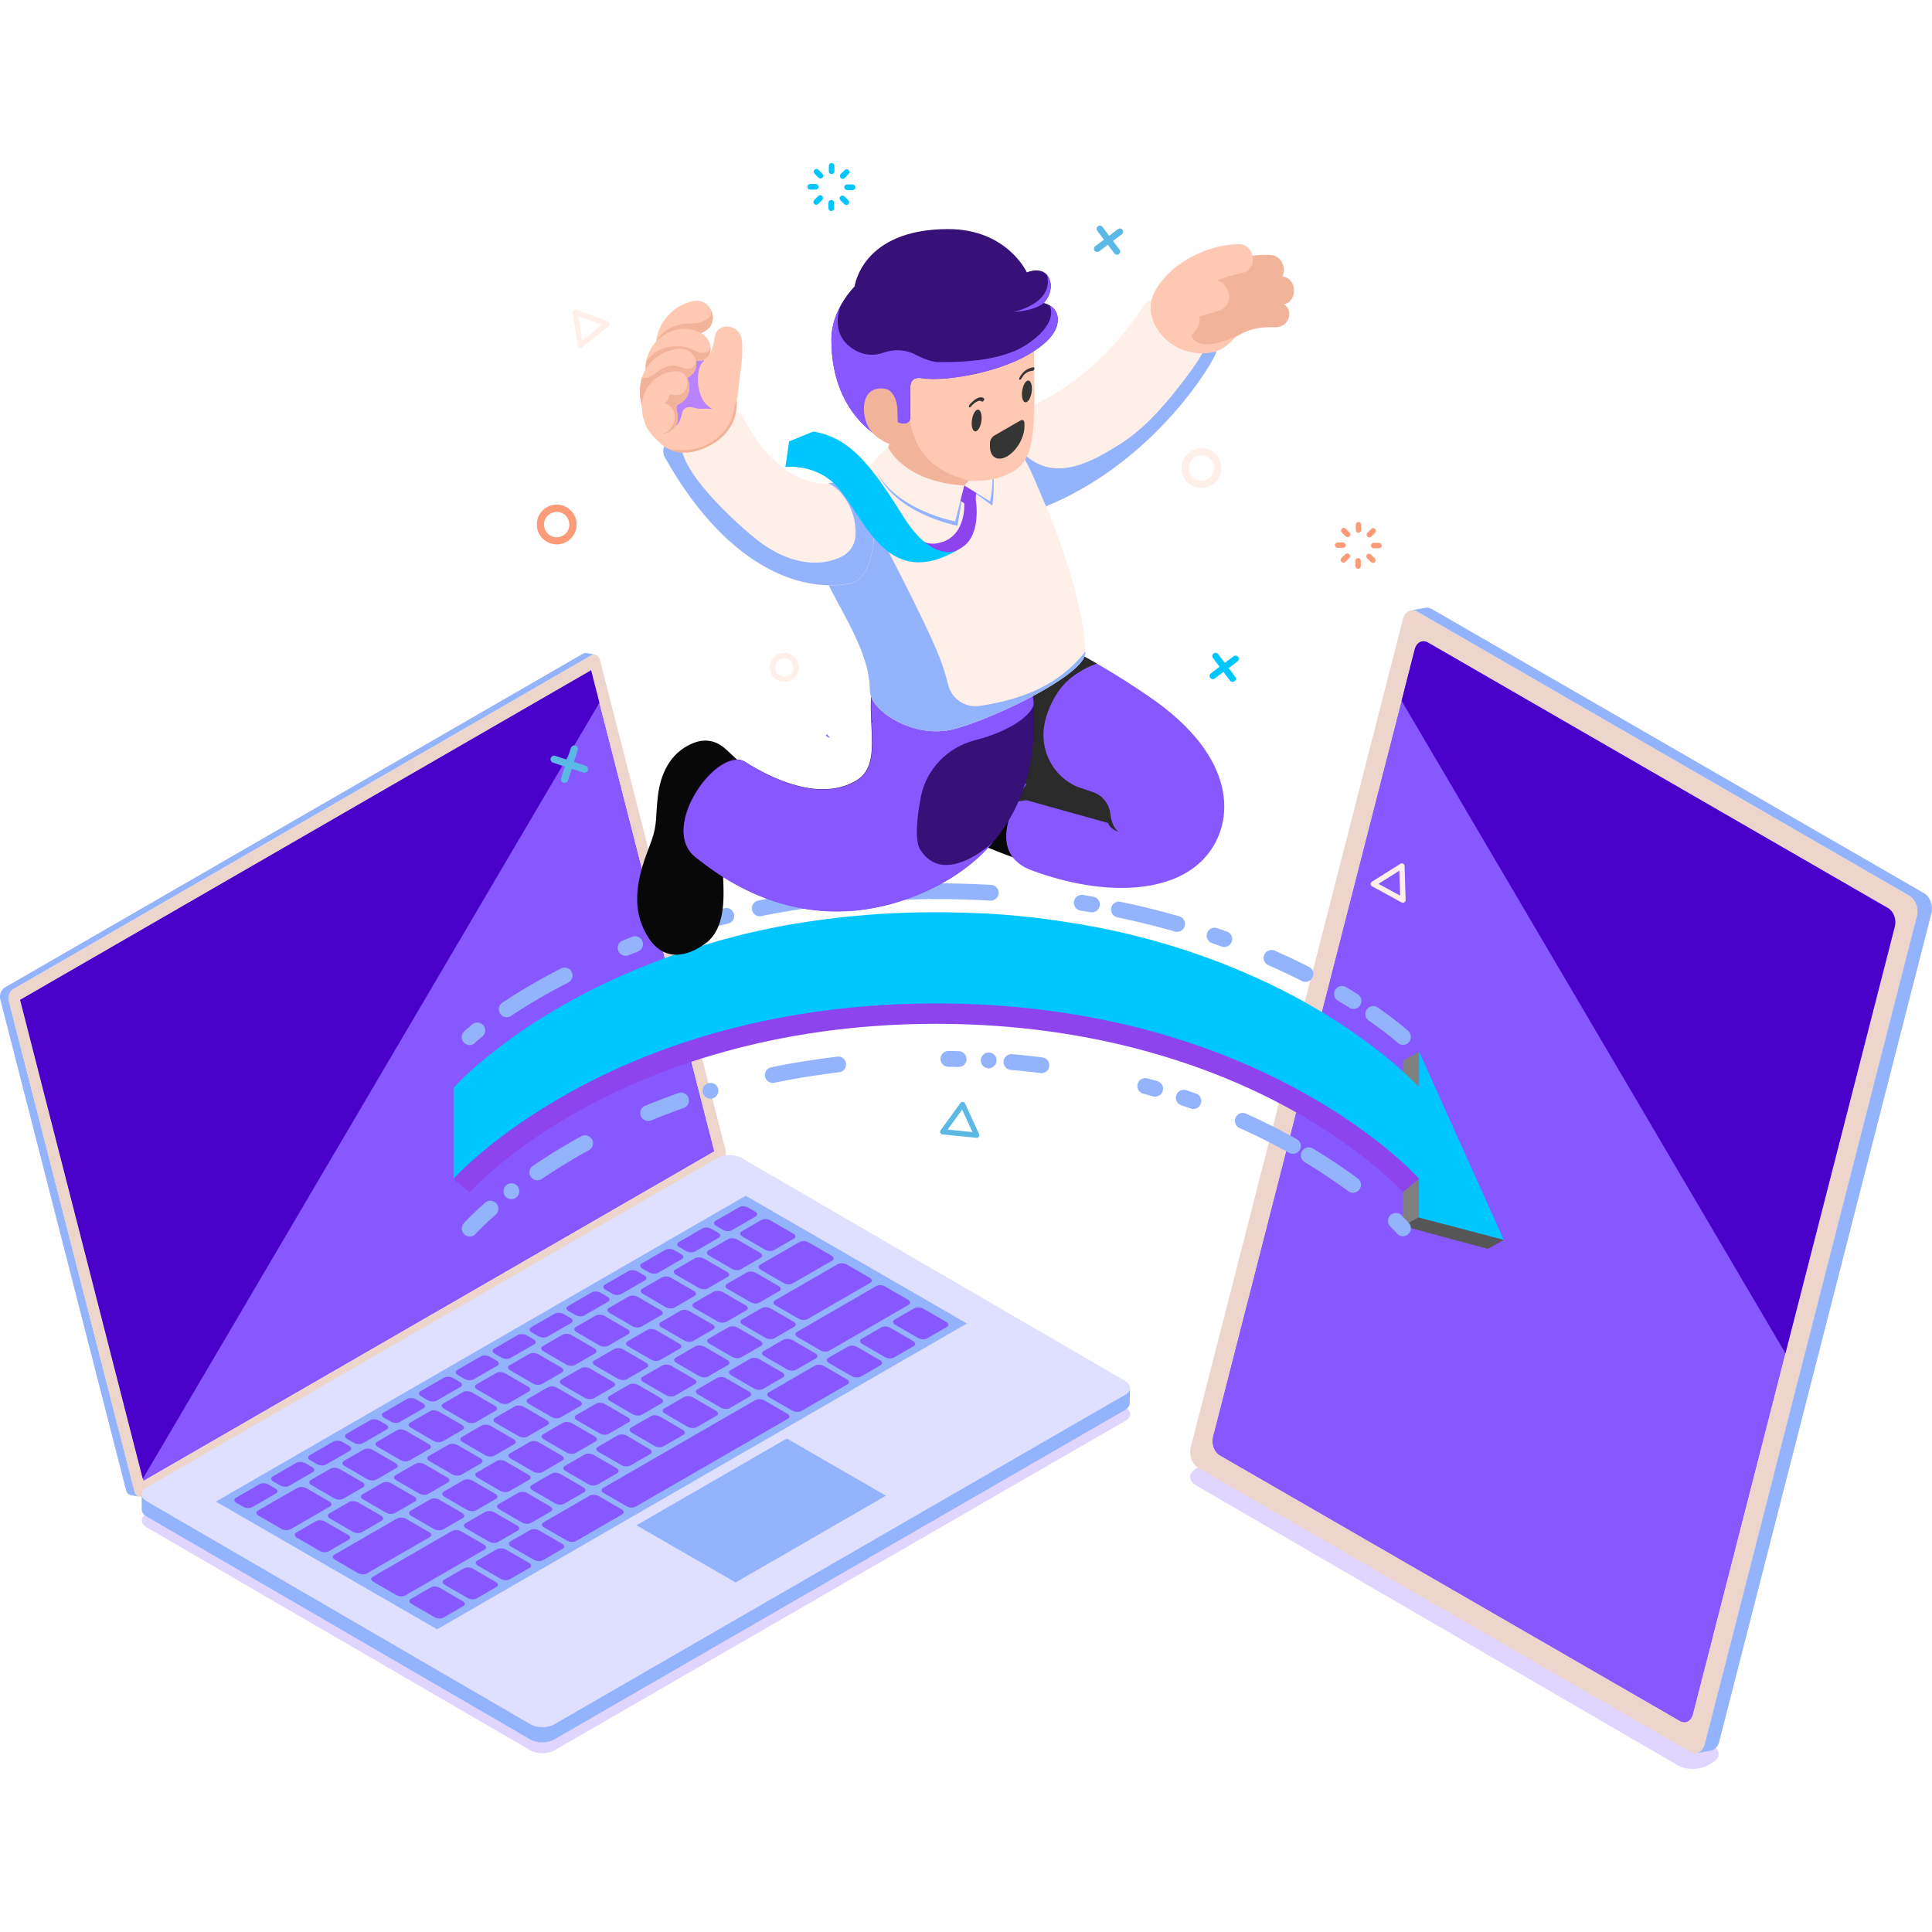
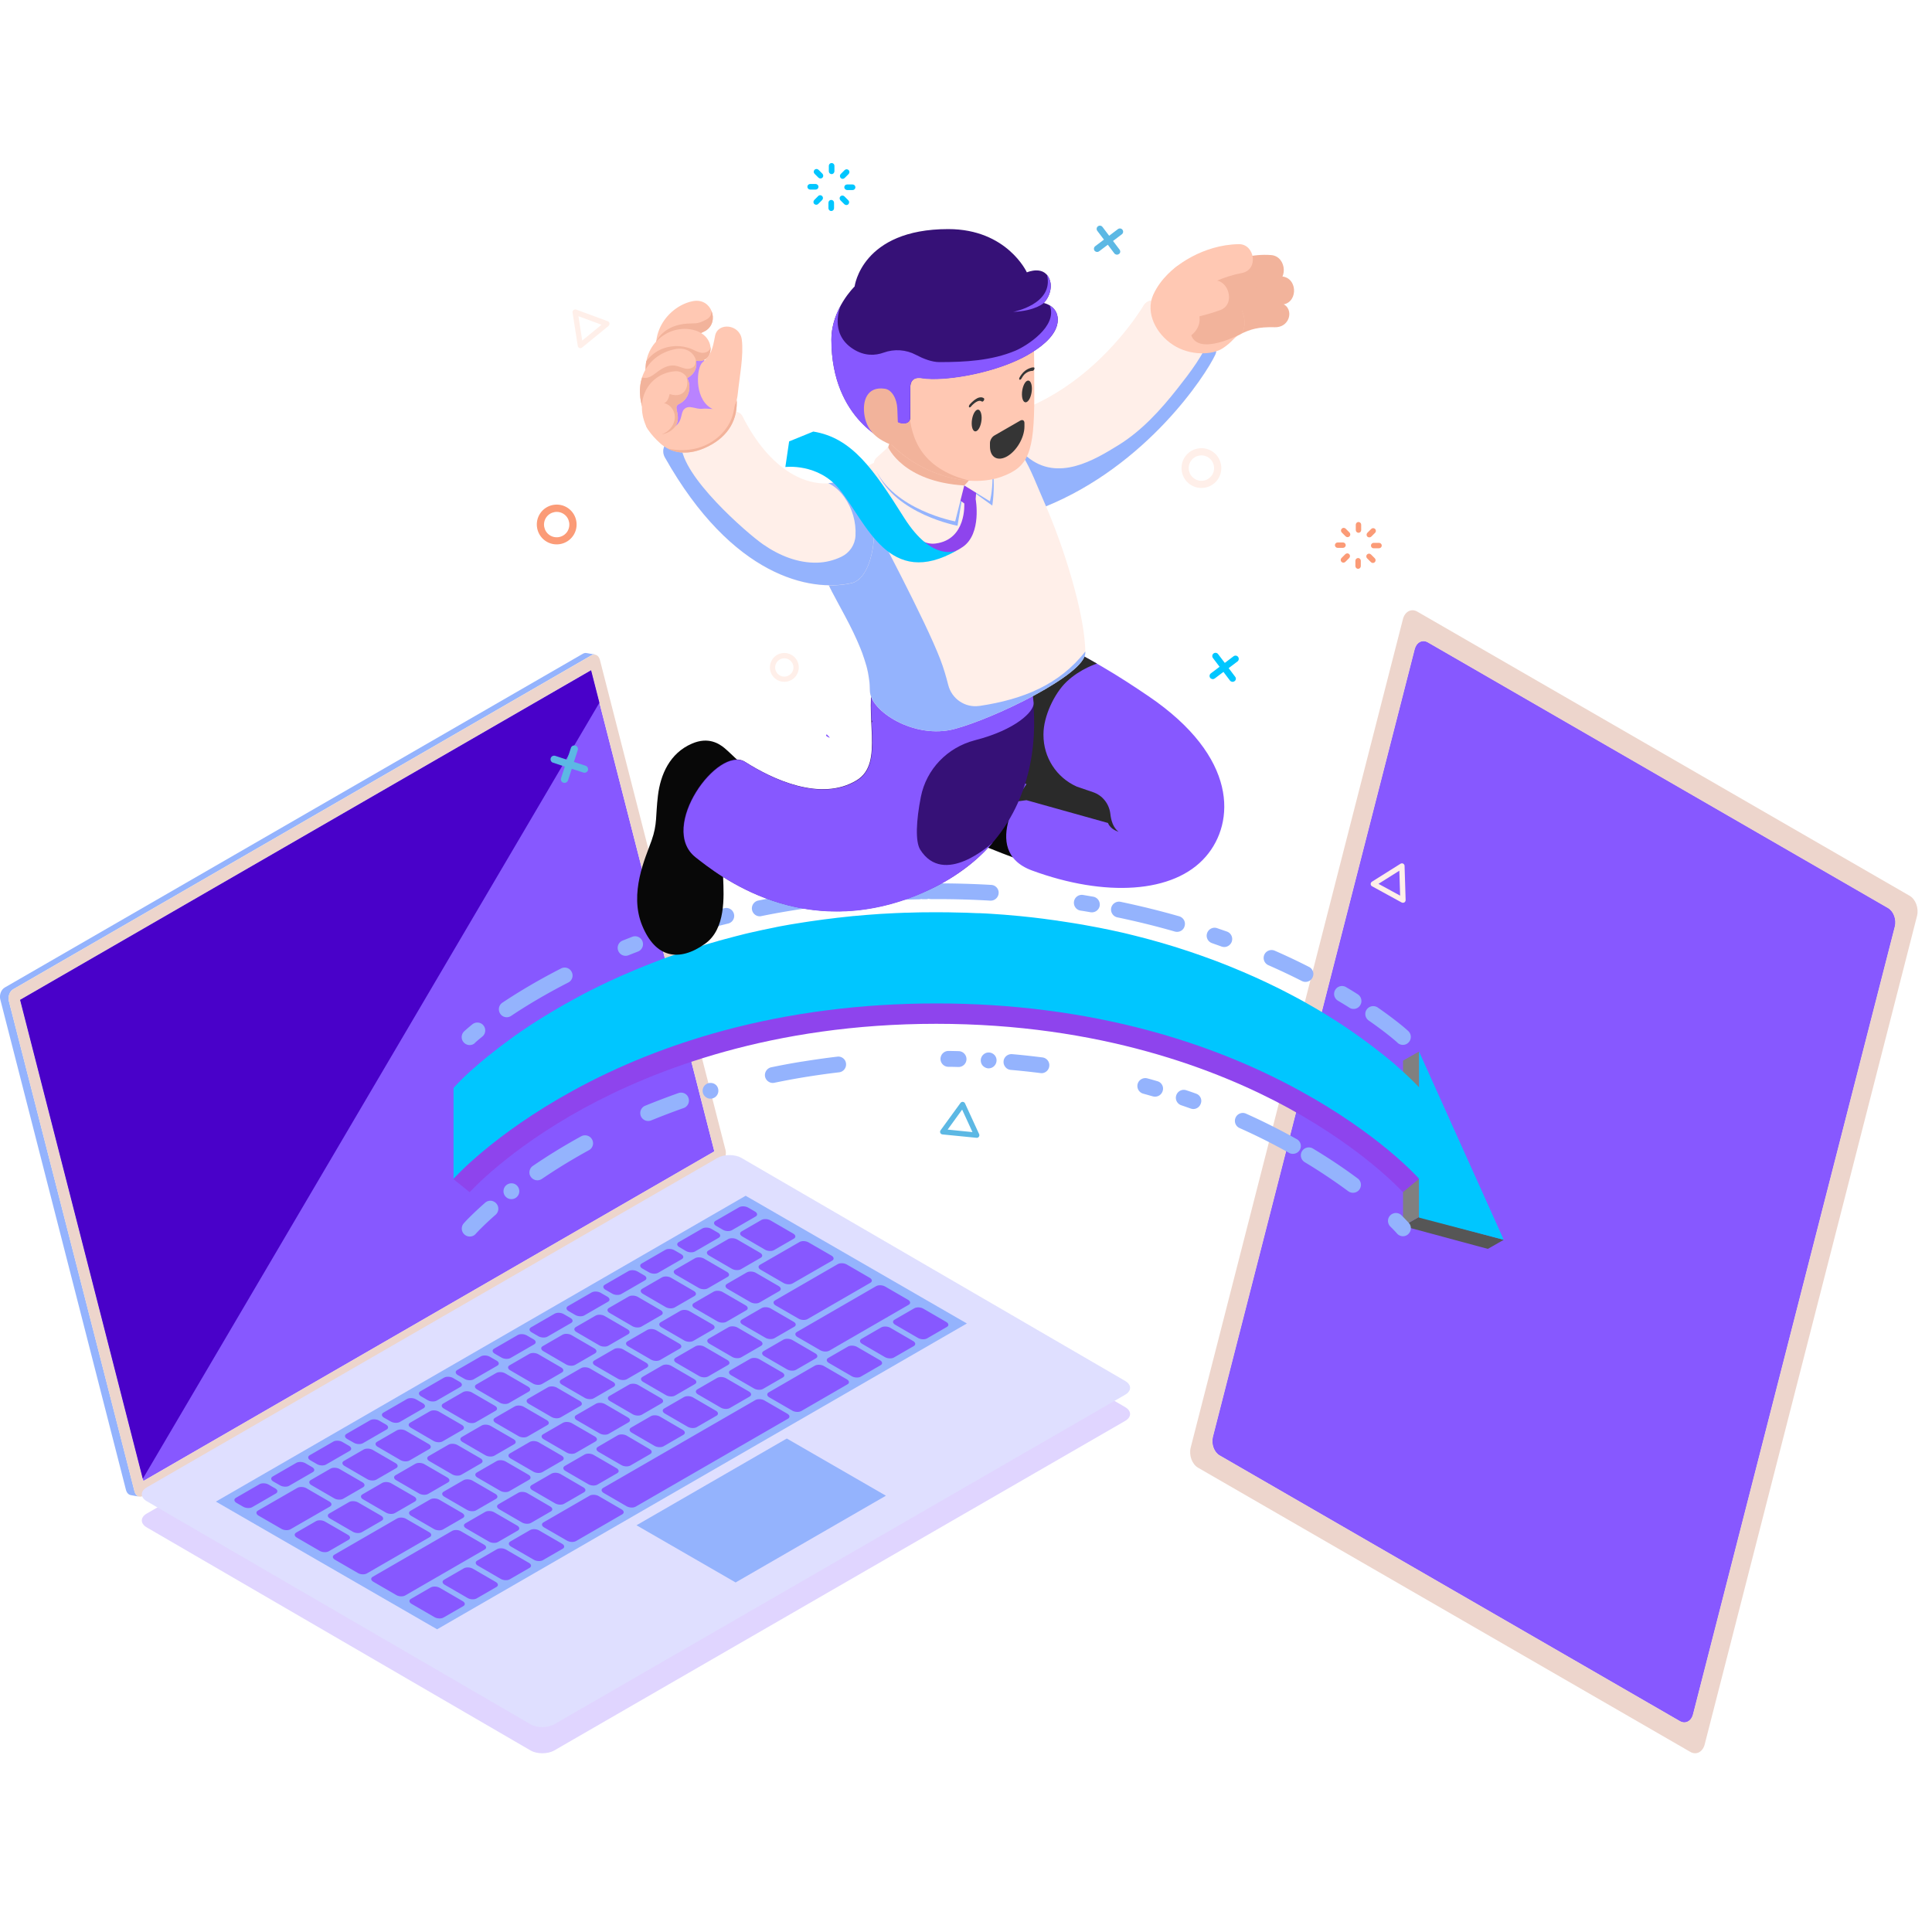
<svg xmlns="http://www.w3.org/2000/svg" id="SvgjsSvg11555" width="360" height="360" version="1.1">
  <defs id="SvgjsDefs11556" />
  <g id="SvgjsG11557">
    <svg viewBox="0 0 2000 1662.5" width="360" height="360">
      <path fill="#8758ff" d="M151.9 1398.1c-6.8 3.9-6.8 10.3 0 14.3l397.3 230.9c6.7 3.9 17.7 3.9 24.6 0l590.9-341.1c6.8-3.9 6.9-10.3.1-14.3L767.4 1057c-6.8-3.9-17.8-3.9-24.7 0l-590.8 341.1z" opacity=".25" class="color0C3461 svgShape" />
      <path fill="#8758ff" d="m20.8 866.3 127 495.8.6 2.3 591.1-341.2-119-464.5-8.6-33.6z" class="color0C3461 svgShape" />
      <path fill="#94b3fd" d="M4.8 853.6 603.4 508c1.3-.7 2.6-1 3.9-.7l8.9 1.6c-1.2-.2-2.6 0-3.9.7L13.7 855.3c-3.7 2.1-5.7 7.6-4.5 12.3l130.1 507.6c.8 3 2.7 5 5 5.4l-8.9-1.6c-2.3-.4-4.2-2.4-5-5.4L.3 865.9c-1.2-4.6.8-10.1 4.5-12.3z" class="colorAEC7E6 svgShape" />
      <path fill="#edd5cc" d="M612.2 509.7c3.7-2.1 7.6-.1 8.8 4.6l130.1 507.6c1.2 4.7-.8 10.2-4.5 12.3L148 1379.8c-3.7 2.1-7.6 0-8.8-4.6L9.2 867.6c-1.2-4.7.8-10.2 4.5-12.3l598.5-345.6zm-463.8 854.7 591.1-341.3L611.9 525 20.8 866.3l127.6 498.1z" class="colorCCDBED svgShape" />
      <path fill="#4901c9" d="m20.8 866.3 127 495.8 472.7-803.4-8.6-33.6z" class="color27639E svgShape" />
-       <path fill="#94b3fd" d="M1169.7 1267.8c0 2.6-1.7 5.2-5.2 7.2l-590.9 341.1c-.8.5-1.7.9-2.7 1.3-.1.1-.3.1-.4.1-.8.3-1.6.5-2.4.7-.2 0-.3.1-.5.1-.9.2-1.8.4-2.8.5h-.4c-1 .1-1.9.2-2.9.2h-.5c-1 0-2-.1-2.9-.2-.2 0-.3-.1-.5-.1-.7-.1-1.4-.2-2.1-.4-.6-.1-1.2-.3-1.7-.4-.4-.1-.9-.3-1.3-.4-1.2-.4-2.4-.9-3.4-1.5l-397.3-230.9c-.4-.2-.7-.5-1.1-.8-.4-.3-.9-.6-1.2-.9-.5-.5-1-1-1.4-1.5-.1-.1-.1-.2-.2-.3-.4-.5-.6-1.1-.8-1.6 0-.1 0-.1-.1-.2-.2-.6-.3-1.2-.3-1.8v16.2c0 .3 0 .7.1 1 0 .2.1.4.2.6 0 .1 0 .1.1.2v.1c.1.3.3.7.5 1 .1.2.2.3.3.5.1.1.1.2.2.3.1.1.1.2.2.3.3.4.7.8 1.1 1.2l.1.1 1.2.9c.3.2.5.4.9.6.1 0 .1.1.2.1L549.1 1632c1 .6 2.2 1.1 3.4 1.5.1 0 .2.1.4.2.3.1.6.1.9.2.6.2 1.1.3 1.7.4.2 0 .4.1.6.2.5.1 1 .1 1.5.2.2 0 .3.1.5.1h.2c.6.1 1.3.1 1.9.1h1.9c.6 0 1.1 0 1.7-.1.2 0 .4 0 .6-.1h.4c.2 0 .4 0 .6-.1.6-.1 1.2-.2 1.7-.3.1 0 .3-.1.4-.1.2 0 .3-.1.5-.1.3-.1.6-.1.9-.2.5-.2 1-.3 1.5-.5.1-.1.3-.1.4-.1h.1c.9-.3 1.7-.8 2.5-1.2l590.9-341.1c3.4-2 5.2-4.6 5.2-7.2l.2-16z" class="colorAEC7E6 svgShape" />
      <path fill="#dfdfff" d="M151.9 1371c-6.8 3.9-6.8 10.3 0 14.3l397.3 230.9c6.7 3.9 17.7 3.9 24.6 0l590.9-341.1c6.8-3.9 6.9-10.3.1-14.3l-397.3-230.9c-6.8-3.9-17.8-3.9-24.7 0L151.9 1371z" class="colorDCE9F5 svgShape" />
      <path fill="#94b3fd" d="m452.5 1517.9-229-132.2 548.4-316.6 229 132.2zM917.1 1379.6l-155.6 89.8-102.6-59.2 155.6-89.8z" class="colorAEC7E6 svgShape" />
      <path fill="#8758ff" d="M950.5 1216.4c2.7 1.5 6.7 1.7 9.1.4l20.6-11.9c2.3-1.3 2-3.7-.7-5.2l-23.8-13.8c-2.7-1.5-6.7-1.7-9.1-.4l-20.6 11.9c-2.3 1.3-2 3.7.7 5.2l23.8 13.8zM916.2 1236.2c2.7 1.5 6.7 1.7 9.1.4l20.6-11.9c2.3-1.3 2-3.7-.6-5.2l-23.8-13.8c-2.7-1.5-6.7-1.7-9.1-.4l-20.6 11.9c-2.3 1.3-2 3.7.7 5.2l23.7 13.8zM881.9 1256c2.7 1.5 6.7 1.7 9.1.4l20.6-11.9c2.3-1.3 2-3.7-.7-5.2l-23.8-13.8c-2.7-1.5-6.7-1.7-9.1-.4l-20.6 11.9c-2.3 1.3-2 3.7.7 5.2l23.8 13.8zM552.8 1446c2.7 1.5 6.7 1.7 9.1.4l20.6-11.9c2.3-1.3 2-3.7-.7-5.2l-23.8-13.8c-2.7-1.5-6.7-1.7-9.1-.4l-20.6 11.9c-2.3 1.3-2 3.7.6 5.2l23.9 13.8zM820.3 1291.6c2.7 1.5 6.7 1.7 9.1.4l47.9-27.7c2.3-1.3 2-3.7-.7-5.2l-23.8-13.8c-2.7-1.5-6.7-1.7-9.1-.4l-47.9 27.7c-2.3 1.3-2 3.7.6 5.2l23.9 13.8zM587.1 1426.2c2.7 1.5 6.7 1.7 9.1.4l47.9-27.7c2.3-1.3 2-3.7-.7-5.2l-23.8-13.8c-2.7-1.5-6.7-1.7-9.1-.4l-47.9 27.7c-2.3 1.3-2 3.7.6 5.2l23.9 13.8zM648.8 1390.6c2.7 1.5 6.7 1.7 9.1.4l157.8-91.1c2.3-1.3 2-3.7-.7-5.2l-23.8-13.8c-2.7-1.5-6.7-1.7-9.1-.4l-157.8 91.1c-2.3 1.3-2 3.7.7 5.2l23.8 13.8zM518.5 1465.8c2.7 1.5 6.7 1.7 9.1.4l20.6-11.9c2.3-1.3 2-3.7-.7-5.2l-23.8-13.8c-2.7-1.5-6.7-1.7-9.1-.4l-20.6 11.9c-2.3 1.3-2 3.7.7 5.2l23.8 13.8zM484.2 1485.6c2.7 1.5 6.7 1.7 9.1.4l20.6-11.9c2.3-1.3 2-3.7-.7-5.2l-23.8-13.8c-2.7-1.5-6.7-1.7-9.1-.4l-20.6 11.9c-2.3 1.3-2 3.7.7 5.2l23.8 13.8zM449.9 1505.4c2.7 1.5 6.7 1.7 9.1.4l20.6-11.9c2.3-1.3 2-3.7-.7-5.2l-23.8-13.8c-2.7-1.5-6.7-1.7-9.1-.4l-20.6 11.9c-2.3 1.3-2 3.7.7 5.2l23.8 13.8zM748.5 1104.4c2.7 1.5 6.7 1.7 9.1.4l24.6-14.2c2.3-1.3 2-3.7-.7-5.2l-7.1-4.1c-2.7-1.5-6.7-1.7-9.1-.4l-24.6 14.2c-2.3 1.3-2 3.7.7 5.2l7.1 4.1zM710.3 1126.4c2.7 1.5 6.7 1.7 9.1.4l24.6-14.2c2.3-1.3 2-3.7-.6-5.2l-7.1-4.1c-2.7-1.5-6.7-1.7-9.1-.4l-24.6 14.2c-2.3 1.3-2 3.7.7 5.2l7 4.1zM672.1 1148.5c2.7 1.5 6.7 1.7 9.1.4l24.6-14.2c2.3-1.3 2-3.7-.7-5.2l-7.1-4.1c-2.7-1.5-6.7-1.7-9.1-.4l-24.6 14.2c-2.3 1.3-2 3.7.6 5.2l7.2 4.1zM633.9 1170.5c2.7 1.5 6.7 1.7 9.1.4l24.6-14.2c2.3-1.3 2-3.7-.7-5.2l-7.1-4.1c-2.7-1.5-6.7-1.7-9.1-.4l-24.6 14.2c-2.3 1.3-2 3.7.7 5.2l7.1 4.1zM595.7 1192.6c2.7 1.5 6.7 1.7 9.1.4l24.6-14.2c2.3-1.3 2-3.7-.6-5.2l-7.1-4.1c-2.7-1.5-6.7-1.7-9.1-.4l-24.6 14.2c-2.3 1.3-2 3.7.6 5.2l7.1 4.1zM557.5 1214.6c2.7 1.5 6.7 1.7 9.1.4l24.6-14.2c2.3-1.3 2-3.7-.7-5.2l-7.1-4.1c-2.7-1.5-6.7-1.7-9.1-.4l-24.6 14.2c-2.3 1.3-2 3.7.7 5.2l7.1 4.1zM519.3 1236.7c2.7 1.5 6.7 1.7 9.1.4l24.6-14.2c2.3-1.3 2-3.7-.7-5.2l-7.1-4.1c-2.7-1.5-6.7-1.7-9.1-.4l-24.6 14.2c-2.3 1.3-2 3.7.7 5.2l7.1 4.1zM481.1 1258.8c2.7 1.5 6.7 1.7 9.1.4l24.6-14.2c2.3-1.3 2-3.7-.7-5.2l-7.1-4.1c-2.7-1.5-6.7-1.7-9.1-.4l-24.6 14.2c-2.3 1.3-2 3.7.6 5.2l7.2 4.1zM442.9 1280.8c2.7 1.5 6.7 1.7 9.1.4l24.6-14.2c2.3-1.3 2-3.7-.6-5.2l-7.1-4.1c-2.7-1.5-6.7-1.7-9.1-.4l-24.6 14.2c-2.3 1.3-2 3.7.7 5.2l7 4.1zM404.7 1302.9c2.7 1.5 6.7 1.7 9.1.4l24.6-14.2c2.3-1.3 2-3.7-.7-5.2l-7.1-4.1c-2.7-1.5-6.7-1.7-9.1-.4l-24.6 14.2c-2.3 1.3-2 3.7.6 5.2l7.2 4.1zM366.5 1324.9c2.7 1.5 6.7 1.7 9.1.4l24.6-14.2c2.3-1.3 2-3.7-.7-5.2l-7.1-4.1c-2.7-1.5-6.7-1.7-9.1-.4l-24.6 14.2c-2.3 1.3-2 3.7.6 5.2l7.2 4.1zM328.3 1347c2.7 1.5 6.7 1.7 9.1.4l24.6-14.2c2.3-1.3 2-3.7-.6-5.2l-7.1-4.1c-2.7-1.5-6.7-1.7-9.1-.4l-24.6 14.2c-2.3 1.3-2 3.7.6 5.2l7.1 4.1zM290.1 1369c2.7 1.5 6.7 1.7 9.1.4l24.6-14.2c2.3-1.3 2-3.7-.7-5.2l-7.1-4.1c-2.7-1.5-6.7-1.7-9.1-.4l-24.6 14.2c-2.3 1.3-2 3.7.6 5.2l7.2 4.1zM251.9 1391.1c2.7 1.5 6.7 1.7 9.1.4l24.6-14.2c2.3-1.3 2-3.7-.6-5.2l-7.1-4.1c-2.7-1.5-6.7-1.7-9.1-.4l-24.6 14.2c-2.3 1.3-2 3.7.6 5.2l7.1 4.1zM792.1 1125c2.7 1.5 6.7 1.7 9.1.4l20.6-11.9c2.3-1.3 2-3.7-.6-5.2l-23.8-13.8c-2.7-1.5-6.7-1.7-9.1-.4l-20.6 11.9c-2.3 1.3-2 3.7.7 5.2l23.7 13.8zM757.8 1144.8c2.7 1.5 6.7 1.7 9.1.4l20.6-11.9c2.3-1.3 2-3.7-.7-5.2l-23.8-13.8c-2.7-1.5-6.7-1.7-9.1-.4l-20.6 11.9c-2.3 1.3-2 3.7.7 5.2l23.8 13.8zM723.5 1164.6c2.7 1.5 6.7 1.7 9.1.4l20.6-11.9c2.3-1.3 2-3.7-.7-5.2l-23.8-13.8c-2.7-1.5-6.7-1.7-9.1-.4l-20.6 11.9c-2.3 1.3-2 3.7.7 5.2l23.8 13.8zM689.2 1184.4c2.7 1.5 6.7 1.7 9.1.4l20.6-11.9c2.3-1.3 2-3.7-.6-5.2l-23.8-13.8c-2.7-1.5-6.7-1.7-9.1-.4l-20.6 11.9c-2.3 1.3-2 3.7.7 5.2l23.7 13.8zM654.8 1204.2c2.7 1.5 6.7 1.7 9.1.4l20.6-11.9c2.3-1.3 2-3.7-.6-5.2l-23.8-13.8c-2.7-1.5-6.7-1.7-9.1-.4l-20.6 11.9c-2.3 1.3-2 3.7.7 5.2l23.7 13.8zM620.5 1224c2.7 1.5 6.7 1.7 9.1.4l20.6-11.9c2.3-1.3 2-3.7-.6-5.2l-23.8-13.8c-2.7-1.5-6.7-1.7-9.1-.4l-20.6 11.9c-2.3 1.3-2 3.7.7 5.2l23.7 13.8zM586.2 1243.8c2.7 1.5 6.7 1.7 9.1.4l20.6-11.9c2.3-1.3 2-3.7-.6-5.2l-23.8-13.8c-2.7-1.5-6.7-1.7-9.1-.4l-20.6 11.9c-2.3 1.3-2 3.7.7 5.2l23.7 13.8zM551.9 1263.6c2.7 1.5 6.7 1.7 9.1.4l20.6-11.9c2.3-1.3 2-3.7-.6-5.2l-23.8-13.8c-2.7-1.5-6.7-1.7-9.1-.4l-20.6 11.9c-2.3 1.3-2 3.7.7 5.2l23.7 13.8zM517.6 1283.4c2.7 1.5 6.7 1.7 9.1.4l20.6-11.9c2.3-1.3 2-3.7-.6-5.2l-23.8-13.8c-2.7-1.5-6.7-1.7-9.1-.4l-20.6 11.9c-2.3 1.3-2 3.7.7 5.2l23.7 13.8zM483.3 1303.2c2.7 1.5 6.7 1.7 9.1.4l20.6-11.9c2.3-1.3 2-3.7-.7-5.2l-23.8-13.8c-2.7-1.5-6.7-1.7-9.1-.4l-20.6 11.9c-2.3 1.3-2 3.7.7 5.2l23.8 13.8zM449 1323c2.7 1.5 6.7 1.7 9.1.4l20.6-11.9c2.3-1.3 2-3.7-.6-5.2l-23.8-13.8c-2.7-1.5-6.7-1.7-9.1-.4l-20.6 11.9c-2.3 1.3-2 3.7.7 5.2L449 1323zM414.7 1342.8c2.7 1.5 6.7 1.7 9.1.4l20.6-11.9c2.3-1.3 2-3.7-.6-5.2l-23.8-13.8c-2.7-1.5-6.7-1.7-9.1-.4l-20.6 11.9c-2.3 1.3-2 3.7.7 5.2l23.7 13.8zM380.4 1362.6c2.7 1.5 6.7 1.7 9.1.4l20.6-11.9c2.3-1.3 2-3.7-.6-5.2l-23.8-13.8c-2.7-1.5-6.7-1.7-9.1-.4l-20.6 11.9c-2.3 1.3-2 3.7.7 5.2l23.7 13.8zM346.1 1382.4c2.7 1.5 6.7 1.7 9.1.4l20.6-11.9c2.3-1.3 2-3.7-.6-5.2l-23.8-13.8c-2.7-1.5-6.7-1.7-9.1-.4l-20.6 11.9c-2.3 1.3-2 3.7.6 5.2l23.8 13.8zM291.5 1414c2.7 1.5 6.7 1.7 9.1.4l41-23.6c2.3-1.3 2-3.7-.7-5.2l-23.8-13.8c-2.7-1.5-6.7-1.7-9.1-.4l-41 23.6c-2.3 1.3-2 3.7.6 5.2l23.9 13.8zM336.3 1406.3c-2.7-1.5-6.7-1.7-9.1-.4l-20.6 11.9c-2.3 1.3-2 3.7.7 5.2l23.8 13.8c2.7 1.5 6.7 1.7 9.1.4l20.6-11.9c2.3-1.3 2-3.7-.6-5.2l-23.9-13.8zM370.6 1386.5c-2.7-1.5-6.7-1.7-9.1-.4l-20.6 11.9c-2.3 1.3-2 3.7.7 5.2l23.8 13.8c2.7 1.5 6.7 1.7 9.1.4l20.6-11.9c2.3-1.3 2-3.7-.6-5.2l-23.9-13.8zM404.9 1366.7c-2.7-1.5-6.7-1.7-9.1-.4l-20.6 11.9c-2.3 1.3-2 3.7.7 5.2l23.8 13.8c2.7 1.5 6.7 1.7 9.1.4l20.6-11.9c2.3-1.3 2-3.7-.6-5.2l-23.9-13.8zM439.2 1346.9c-2.7-1.5-6.7-1.7-9.1-.4l-20.6 11.9c-2.3 1.3-2 3.7.7 5.2l23.8 13.8c2.7 1.5 6.7 1.7 9.1.4l20.6-11.9c2.3-1.3 2-3.7-.7-5.2l-23.8-13.8zM473.5 1327.1c-2.7-1.5-6.7-1.7-9.1-.4l-20.6 11.9c-2.3 1.3-2 3.7.7 5.2l23.8 13.8c2.7 1.5 6.7 1.7 9.1.4l20.6-11.9c2.3-1.3 2-3.7-.6-5.2l-23.9-13.8zM507.8 1307.3c-2.7-1.5-6.7-1.7-9.1-.4l-20.6 11.9c-2.3 1.3-2 3.7.7 5.2l23.8 13.8c2.7 1.5 6.7 1.7 9.1.4l20.6-11.9c2.3-1.3 2-3.7-.6-5.2l-23.9-13.8zM542.1 1287.5c-2.7-1.5-6.7-1.7-9.1-.4l-20.6 11.9c-2.3 1.3-2 3.7.7 5.2l23.8 13.8c2.7 1.5 6.7 1.7 9.1.4l20.6-11.9c2.3-1.3 2-3.7-.7-5.2l-23.8-13.8zM576.4 1267.7c-2.7-1.5-6.7-1.7-9.1-.4l-20.6 11.9c-2.3 1.3-2 3.7.6 5.2l23.8 13.8c2.7 1.5 6.7 1.7 9.1.4l20.6-11.9c2.3-1.3 2-3.7-.6-5.2l-23.8-13.8zM610.7 1247.9c-2.7-1.5-6.7-1.7-9.1-.4l-20.6 11.9c-2.3 1.3-2 3.7.7 5.2l23.8 13.8c2.7 1.5 6.7 1.7 9.1.4l20.6-11.9c2.3-1.3 2-3.7-.7-5.2l-23.8-13.8zM645 1228.1c-2.7-1.5-6.7-1.7-9.1-.4l-20.6 11.9c-2.3 1.3-2 3.7.7 5.2l23.8 13.8c2.7 1.5 6.7 1.7 9.1.4l20.6-11.9c2.3-1.3 2-3.7-.7-5.2l-23.8-13.8zM679.3 1208.3c-2.7-1.5-6.7-1.7-9.1-.4l-20.6 11.9c-2.3 1.3-2 3.7.7 5.2l23.8 13.8c2.7 1.5 6.7 1.7 9.1.4l20.6-11.9c2.3-1.3 2-3.7-.7-5.2l-23.8-13.8zM713.6 1188.5c-2.7-1.5-6.7-1.7-9.1-.4L684 1200c-2.3 1.3-2 3.7.7 5.2l23.8 13.8c2.7 1.5 6.7 1.7 9.1.4l20.6-11.9c2.3-1.3 2-3.7-.7-5.2l-23.9-13.8zM748 1168.7c-2.7-1.5-6.7-1.7-9.1-.4l-20.6 11.9c-2.3 1.3-2 3.7.7 5.2l23.8 13.8c2.7 1.5 6.7 1.7 9.1.4l20.6-11.9c2.3-1.3 2-3.7-.7-5.2l-23.8-13.8zM782.3 1148.8c-2.7-1.5-6.7-1.7-9.1-.4l-20.6 11.9c-2.3 1.3-2 3.7.6 5.2l23.8 13.8c2.7 1.5 6.7 1.7 9.1.4l20.6-11.9c2.3-1.3 2-3.7-.6-5.2l-23.8-13.8zM836.9 1117.3c-2.7-1.5-6.7-1.7-9.1-.4l-41 23.6c-2.3 1.3-2 3.7.7 5.2l23.8 13.8c2.7 1.5 6.7 1.7 9.1.4l41-23.6c2.3-1.3 2-3.7-.6-5.2l-23.9-13.8zM454.7 1383.7c-2.7-1.5-6.7-1.7-9.1-.4l-20.6 11.9c-2.3 1.3-2 3.7.6 5.2l23.8 13.8c2.7 1.5 6.7 1.7 9.1.4l20.6-11.9c2.3-1.3 2-3.7-.7-5.2l-23.7-13.8zM489 1363.9c-2.7-1.5-6.7-1.7-9.1-.4l-20.6 11.9c-2.3 1.3-2 3.7.6 5.2l23.8 13.8c2.7 1.5 6.7 1.7 9.1.4l20.6-11.9c2.3-1.3 2-3.7-.6-5.2l-23.8-13.8zM523.3 1344.1c-2.7-1.5-6.7-1.7-9.1-.4l-20.6 11.9c-2.3 1.3-2 3.7.6 5.2l23.8 13.8c2.7 1.5 6.7 1.7 9.1.4l20.6-11.9c2.3-1.3 2-3.7-.6-5.2l-23.8-13.8zM557.6 1324.3c-2.7-1.5-6.7-1.7-9.1-.4l-20.6 11.9c-2.3 1.3-2 3.7.6 5.2l23.8 13.8c2.7 1.5 6.7 1.7 9.1.4l20.6-11.9c2.3-1.3 2-3.7-.6-5.2l-23.8-13.8zM591.9 1304.5c-2.7-1.5-6.7-1.7-9.1-.4l-20.6 11.9c-2.3 1.3-2 3.7.7 5.2l23.8 13.8c2.7 1.5 6.7 1.7 9.1.4l20.6-11.9c2.3-1.3 2-3.7-.6-5.2l-23.9-13.8zM626.2 1284.7c-2.7-1.5-6.7-1.7-9.1-.4l-20.6 11.9c-2.3 1.3-2 3.7.6 5.2l23.8 13.8c2.7 1.5 6.7 1.7 9.1.4l20.6-11.9c2.3-1.3 2-3.7-.7-5.2l-23.7-13.8zM660.5 1264.9c-2.7-1.5-6.7-1.7-9.1-.4l-20.6 11.9c-2.3 1.3-2 3.7.6 5.2l23.8 13.8c2.7 1.5 6.7 1.7 9.1.4l20.6-11.9c2.3-1.3 2-3.7-.6-5.2l-23.8-13.8zM694.8 1245.1c-2.7-1.5-6.7-1.7-9.1-.4l-20.6 11.9c-2.3 1.3-2 3.7.7 5.2l23.8 13.8c2.7 1.5 6.7 1.7 9.1.4l20.6-11.9c2.3-1.3 2-3.7-.7-5.2l-23.8-13.8zM729.1 1225.3c-2.7-1.5-6.7-1.7-9.1-.4l-20.6 11.9c-2.3 1.3-2 3.7.7 5.2l23.8 13.8c2.7 1.5 6.7 1.7 9.1.4l20.6-11.9c2.3-1.3 2-3.7-.7-5.2l-23.8-13.8zM763.4 1205.5c-2.7-1.5-6.7-1.7-9.1-.4l-20.6 11.9c-2.3 1.3-2 3.7.6 5.2l23.8 13.8c2.7 1.5 6.7 1.7 9.1.4l20.6-11.9c2.3-1.3 2-3.7-.6-5.2l-23.8-13.8zM797.7 1185.7c-2.7-1.5-6.7-1.7-9.1-.4l-20.6 11.9c-2.3 1.3-2 3.7.7 5.2l23.8 13.8c2.7 1.5 6.7 1.7 9.1.4l20.6-11.9c2.3-1.3 2-3.7-.7-5.2l-23.8-13.8zM826.8 1196.4c2.7 1.5 6.7 1.7 9.1.4l65.1-37.6c2.3-1.3 2-3.7-.7-5.2l-23.8-13.8c-2.7-1.5-6.7-1.7-9.1-.4l-65.1 37.6c-2.3 1.3-2 3.7.6 5.2l23.9 13.8zM444.2 1417.3c2.7 1.5 3 3.9.6 5.2l-65.1 37.6c-2.3 1.3-6.4 1.2-9.1-.4l-23.8-13.8c-2.7-1.5-3-3.9-.7-5.2l65.1-37.6c2.3-1.3 6.4-1.2 9.1.4l23.9 13.8zM511.5 1396.7c-2.7-1.5-6.7-1.7-9.1-.4l-20.6 11.9c-2.3 1.3-2 3.7.7 5.2l23.8 13.8c2.7 1.5 6.7 1.7 9.1.4l20.6-11.9c2.3-1.3 2-3.7-.7-5.2l-23.8-13.8zM545.8 1376.9c-2.7-1.5-6.7-1.7-9.1-.4l-20.6 11.9c-2.3 1.3-2 3.7.6 5.2l23.8 13.8c2.7 1.5 6.7 1.7 9.1.4l20.6-11.9c2.3-1.3 2-3.7-.7-5.2l-23.7-13.8zM580.1 1357.1c-2.7-1.5-6.7-1.7-9.1-.4l-20.6 11.9c-2.3 1.3-2 3.7.6 5.2l23.8 13.8c2.7 1.5 6.7 1.7 9.1.4l20.6-11.9c2.3-1.3 2-3.7-.7-5.2l-23.7-13.8zM614.4 1337.3c-2.7-1.5-6.7-1.7-9.1-.4l-20.6 11.9c-2.3 1.3-2 3.7.7 5.2l23.8 13.8c2.7 1.5 6.7 1.7 9.1.4l20.6-11.9c2.3-1.3 2-3.7-.7-5.2l-23.8-13.8zM648.7 1317.4c-2.7-1.5-6.7-1.7-9.1-.4l-20.6 12c-2.3 1.3-2 3.7.6 5.2l23.8 13.8c2.7 1.5 6.7 1.7 9.1.4l20.6-11.9c2.3-1.3 2-3.7-.7-5.2l-23.7-13.9zM683 1297.6c-2.7-1.5-6.7-1.7-9.1-.4l-20.6 11.9c-2.3 1.3-2 3.7.6 5.2l23.8 13.8c2.7 1.5 6.7 1.7 9.1.4l20.6-11.9c2.3-1.3 2-3.7-.7-5.2l-23.7-13.8zM717.3 1277.8c-2.7-1.5-6.7-1.7-9.1-.4l-20.6 11.9c-2.3 1.3-2 3.7.6 5.2l23.8 13.8c2.7 1.5 6.7 1.7 9.1.4l20.6-11.9c2.3-1.3 2-3.7-.7-5.2l-23.7-13.8zM751.6 1258c-2.7-1.5-6.7-1.7-9.1-.4l-20.6 11.9c-2.3 1.3-2 3.7.6 5.2l23.8 13.8c2.7 1.5 6.7 1.7 9.1.4L776 1277c2.3-1.3 2-3.7-.6-5.2l-23.8-13.8zM785.9 1238.2c-2.7-1.5-6.7-1.7-9.1-.4l-20.6 11.9c-2.3 1.3-2 3.7.7 5.2l23.8 13.8c2.7 1.5 6.7 1.7 9.1.4l20.6-11.9c2.3-1.3 2-3.7-.7-5.2l-23.8-13.8zM820.2 1218.4c-2.7-1.5-6.7-1.7-9.1-.4l-20.6 11.9c-2.3 1.3-2 3.7.6 5.2l23.8 13.8c2.7 1.5 6.7 1.7 9.1.4l20.6-11.9c2.3-1.3 2-3.7-.7-5.2l-23.7-13.8zM849.3 1229.1c2.7 1.5 6.7 1.7 9.1.4l82.2-47.5c2.3-1.3 2-3.7-.6-5.2l-23.8-13.8c-2.7-1.5-6.7-1.7-9.1-.4l-82.2 47.5c-2.3 1.3-2 3.7.6 5.2l23.8 13.8zM501 1430.2c2.7 1.5 3 3.9.6 5.2l-82.2 47.5c-2.3 1.3-6.4 1.2-9.1-.4l-23.8-13.8c-2.7-1.5-3-3.9-.6-5.2l82.2-47.5c2.3-1.3 6.4-1.2 9.1.4l23.8 13.8z" class="color0C3461 svgShape" />
-       <path fill="#8758ff" d="M1238.5 1351.2c-8.6 4.9-8.6 12.9 0 17.9l498.5 289.7c8.5 4.9 22.3 4.9 30.8 0l4.8-2.8c8.6-4.9 8.6-13 .2-17.9l-498.5-289.7c-8.5-4.9-22.4-4.9-30.9 0l-4.9 2.8z" opacity=".25" class="color0C3461 svgShape" />
      <path fill="#8758ff" d="M1954.6 771.4c5.7 3.3 8.8 11.8 6.9 19l-208.9 815.4c-1.8 7.2-7.9 10.4-13.6 7.1l-476.5-275.1c-5.7-3.3-8.7-11.8-6.9-19l208.9-815.4c1.8-7.2 7.9-10.4 13.6-7.1l476.5 275.1z" class="color0C3461 svgShape" />
      <path fill="#8758ff" d="m1961.5 790.4-113.2 441.8-95.7 373.6c-1.8 7.2-7.9 10.4-13.6 7.1l-476.5-275.1c-5.6-3.3-8.7-11.8-6.9-19l195.3-762.2 13.6-53.2c1.8-7.2 7.9-10.4 13.6-7.2l476.5 275.1c5.7 3.4 8.8 11.9 6.9 19.1z" class="color0C3461 svgShape" />
      <path fill="#edd5cc" d="M1976.9 758.6c6.2 3.6 9.6 12.9 7.6 20.8L1764.7 1637c-2 7.9-8.7 11.4-14.9 7.8l-509.6-294.2c-6.2-3.6-9.6-12.9-7.6-20.8l219.7-857.6c2-7.9 8.7-11.4 14.9-7.8l509.7 294.2zm-224.3 847.2 208.9-815.4c1.8-7.2-1.3-15.7-6.9-19l-476.5-275.1c-5.7-3.3-11.7-.1-13.6 7.1l-208.9 815.4c-1.8 7.2 1.2 15.7 6.9 19l476.5 275.1c5.7 3.3 11.8.1 13.6-7.1z" class="colorCCDBED svgShape" />
-       <path fill="#94b3fd" d="m1991.8 755.9-509.6-294.2c-2.2-1.3-4.4-1.6-6.5-1.3l-15 2.7c2.1-.4 4.3 0 6.5 1.3l509.6 294.2c6.2 3.6 9.6 12.9 7.6 20.8L1764.7 1637c-1.3 5.1-4.6 8.4-8.4 9.1l15-2.7c3.8-.7 7.1-4 8.4-9.1l219.7-857.6c2-7.9-1.3-17.2-7.6-20.8z" class="colorAEC7E6 svgShape" />
-       <path fill="#4901c9" d="m1961.5 790.4-113.2 441.8-397.4-675.5 13.6-53.2c1.8-7.2 7.9-10.4 13.6-7.2l476.5 275.1c5.7 3.3 8.8 11.8 6.9 19z" class="color27639E svgShape" />
      <path fill="#565656" d="m1556.7 1114.7-16.5 9.4-87.8-23.7 16.6-9.4z" class="color9C2A11 svgShape" />
      <path fill="#808080" d="m1469 1091-16.6 9.4V929.2l16.6-9.4z" class="colorCF3D30 svgShape" />
      <path fill="#00c6ff" d="M1556.7 1114.7 1469 919.8v37l-.1-.1-.3-.3-.2-.2-.5-.5c-.1-.1-.2-.2-.2-.3l-.8-.8-.1-.1-1.1-1.1c-.1-.1-.2-.3-.4-.4l-.9-.9-.5-.5-1-1-.5-.5-1.3-1.3c-.1-.1-.3-.2-.4-.4-.6-.6-1.2-1.2-1.9-1.8-.2-.2-.4-.4-.6-.5l-1.5-1.5c-.3-.2-.5-.5-.8-.7-.5-.5-1-1-1.6-1.5-.3-.3-.6-.5-.8-.8-.6-.6-1.3-1.2-1.9-1.7-.2-.2-.4-.4-.7-.6-.8-.8-1.7-1.5-2.6-2.3l-.2-.2-.3-.3-2.7-2.4c-.1-.1-.3-.2-.4-.4-1-.8-2-1.7-3-2.6-.2-.2-.4-.4-.6-.5-1.1-.9-2.1-1.8-3.3-2.7-.2-.1-.3-.3-.5-.4l-3.3-2.7c-.1-.1-.3-.2-.4-.3-1.2-1-2.4-2-3.7-3-.3-.2-.5-.4-.8-.6-1.3-1-2.5-2-3.9-3-.2-.2-.4-.3-.6-.5l-3.9-3c-.1-.1-.3-.2-.4-.3-1.4-1.1-2.8-2.1-4.3-3.2-.3-.2-.6-.4-.9-.7l-4.5-3.3c-.2-.2-.5-.4-.7-.5-1.5-1.1-3-2.2-4.6-3.3-.1-.1-.3-.2-.4-.3-1.6-1.1-3.3-2.3-5-3.5-.3-.2-.7-.5-1-.7-1.7-1.1-3.4-2.3-5.1-3.5l-.9-.6c-1.7-1.2-3.5-2.3-5.3-3.5-.1-.1-.2-.1-.3-.2-1.8-1.2-3.7-2.4-5.6-3.6-.4-.2-.7-.5-1.1-.7l-5.7-3.6c-.3-.2-.7-.4-1-.6-2-1.2-4-2.4-6-3.7-.1 0-.1-.1-.2-.1-2.1-1.2-4.2-2.5-6.3-3.7-.4-.2-.8-.5-1.2-.7l-6.3-3.6c-.4-.2-.8-.5-1.2-.7-2.2-1.3-4.5-2.5-6.8-3.8-3.5-1.9-7.1-3.8-10.7-5.7-1.1-.6-2.2-1.1-3.3-1.7-2.6-1.3-5.2-2.7-7.8-4-1.2-.6-2.3-1.2-3.5-1.7-3-1.5-6.1-3-9.1-4.4-.6-.3-1.3-.6-1.9-.9l-11.1-5.1c-.3-.1-.6-.3-.9-.4l-2.1-.9c-2.9-1.3-5.9-2.6-8.9-3.9l-3.6-1.5c-3.3-1.4-6.6-2.8-9.9-4.1-.6-.3-1.2-.5-1.9-.8-3.9-1.6-7.9-3.1-11.8-4.6-1.1-.4-2.2-.8-3.2-1.2-3-1.1-6-2.2-9.1-3.3-1.2-.4-2.4-.9-3.6-1.3-3.7-1.3-7.3-2.6-11-3.8-.4-.1-.8-.3-1.2-.4-4.1-1.4-8.2-2.7-12.3-4-1.2-.4-2.3-.7-3.5-1.1-3.1-1-6.2-1.9-9.3-2.8-1.2-.4-2.4-.7-3.7-1.1-4.2-1.2-8.3-2.4-12.5-3.5-2.8-.8-5.6-1.5-8.4-2.2-.9-.2-1.8-.5-2.7-.7-1.4-.4-2.9-.7-4.3-1.1-2.7-.7-5.4-1.3-8.1-2-1.4-.3-2.8-.7-4.2-1l-9.6-2.1-2.7-.6c-4.1-.9-8.2-1.7-12.3-2.5-1.1-.2-2.1-.4-3.2-.6-3.1-.6-6.1-1.2-9.2-1.7-1.4-.3-2.9-.5-4.3-.8-2.8-.5-5.6-1-8.4-1.4-1.5-.2-2.9-.5-4.4-.7-3-.5-6.1-.9-9.1-1.4-1.2-.2-2.4-.4-3.5-.5-.3 0-.7-.1-1-.2l-11.1-1.5c-.9-.1-1.9-.2-2.8-.4-3.3-.4-6.5-.8-9.8-1.2-1.2-.1-2.3-.3-3.5-.4-4.1-.5-8.2-.9-12.4-1.3h-.1c-4.2-.4-8.3-.8-12.5-1.1-1.2-.1-2.4-.2-3.5-.3-3.3-.3-6.7-.5-10-.7-1-.1-2-.1-2.9-.2-3.8-.2-7.6-.5-11.5-.6h-1.1c-1.1-.1-2.3-.1-3.4-.1-3.2-.1-6.5-.3-9.7-.4-1.5 0-2.9-.1-4.4-.1-3.1-.1-6.2-.2-9.3-.2-1.3 0-2.7-.1-4-.1-4.4-.1-8.7-.1-13.1-.1-5.2 0-10.3 0-15.4.1-1.7 0-3.4.1-5 .1l-10.3.3h-1.7c-3.3.1-6.6.3-10 .4-.7 0-1.3.1-2 .1l-11.4.6c-.7 0-1.3.1-2 .1l-12.3.9c-.9.1-1.8.1-2.7.2-4.2.3-8.3.7-12.5 1.1h-.4c-4.1.4-8.1.8-12.1 1.3-.9.1-1.7.2-2.6.3-.7.1-1.4.1-2.1.2-1.3.2-2.6.3-3.9.5-3.3.4-6.5.8-9.8 1.2-1.9.3-3.9.5-5.8.8-3.1.4-6.2.9-9.3 1.3-2 .3-3.9.6-5.9.9-3.1.5-6.3 1-9.4 1.5-1.8.3-3.7.6-5.5.9-3.5.6-7 1.3-10.5 1.9-1.2.2-2.4.4-3.5.7-.3.1-.5.1-.8.2-2.6.5-5.2 1.1-7.8 1.6-1.9.4-3.9.8-5.8 1.2l-8.1 1.8-5.4 1.2c-3 .7-6 1.4-8.9 2.2-1.5.4-3 .7-4.4 1.1-4.4 1.1-8.8 2.3-13.2 3.5-1.6.4-3.2.9-4.8 1.3-.6.2-1.3.4-1.9.6-3.6 1-7.3 2.1-10.9 3.1-.7.2-1.5.4-2.2.7-4.3 1.3-8.5 2.6-12.7 4-1.1.3-2.2.7-3.2 1.1-3.4 1.1-6.7 2.2-10 3.3-1.1.4-2.2.7-3.3 1.1-4.2 1.4-8.3 2.9-12.5 4.4-.1.1-.3.1-.4.2-.5.2-.9.4-1.4.5-3.8 1.4-7.5 2.8-11.2 4.3-1.1.4-2.2.9-3.3 1.3l-12.6 5.1c-.2.1-.5.2-.7.3-4 1.7-7.9 3.4-11.9 5.1-1.1.5-2.2 1-3.3 1.4-3.9 1.7-7.7 3.5-11.6 5.3-.2.1-.4.2-.7.3-.1 0-.1.1-.2.1-1.8.8-3.6 1.7-5.4 2.6-1.3.6-2.7 1.3-4 1.9-1.9.9-3.8 1.9-5.6 2.8-1.2.6-2.4 1.2-3.7 1.8-2.1 1.1-4.1 2.1-6.2 3.2-1 .5-2 1-3 1.6-3 1.6-6.1 3.2-9.1 4.9-2.3 1.3-4.5 2.5-6.8 3.8-.6.3-1.2.7-1.8 1-1.8 1-3.7 2.1-5.4 3.1-.4.2-.8.5-1.2.7-1.8 1.1-3.6 2.1-5.4 3.2-.3.2-.6.4-.9.5-.4.3-.9.5-1.3.8l-5.4 3.3c-.3.2-.6.4-.9.5-2 1.2-3.9 2.4-5.8 3.6-.4.3-.9.6-1.3.8-1.8 1.1-3.6 2.3-5.3 3.4-.1.1-.2.2-.4.2l-5.4 3.6c-.4.3-.8.6-1.2.8-1.7 1.2-3.5 2.3-5.2 3.5-.1.1-.2.1-.3.2-1.6 1.1-3.2 2.2-4.7 3.3-.4.3-.8.5-1.1.8-1.6 1.1-3.2 2.2-4.7 3.4-.2.2-.5.3-.7.5-1.4 1-2.7 2-4 3-.3.2-.6.5-1 .7-1.5 1.1-2.9 2.1-4.3 3.2-.3.2-.6.4-.8.6-1.2.9-2.4 1.9-3.6 2.8-.2.2-.5.4-.7.6-.1.1-.3.2-.4.3-1.2.9-2.3 1.8-3.5 2.7-.2.2-.5.4-.7.6-1.3 1-2.5 2-3.7 2.9-.2.1-.3.2-.5.4-1.1.9-2.3 1.9-3.4 2.8-.1.1-.3.2-.4.3-1.1.9-2.2 1.8-3.3 2.8-.2.2-.4.4-.6.5-1 .9-2 1.7-3 2.6-.2.1-.3.3-.5.4-1 .8-1.9 1.7-2.8 2.5-.1 0-.1.1-.2.1l-2.7 2.4c-.2.1-.3.3-.5.4-.8.8-1.6 1.5-2.4 2.2l-.4.4c-.8.7-1.6 1.4-2.3 2.1l-.1.1c-.7.7-1.4 1.3-2 1.9l-.3.3-1.8 1.8-.3.3-1.6 1.6-.2.2-1.4 1.4-.2.2c-.4.5-.9.9-1.2 1.3-.1.1-.1.2-.2.2-.4.4-.7.7-1 1.1l-.1.1c-.3.3-.6.6-.8.9l-.1.1-.7.7-.1.1c-.2.2-.3.3-.4.5l-.1.1c-.1.1-.2.2-.2.3v94.7s.1-.1.2-.3l.1-.1c.1-.1.3-.3.4-.5l.1-.1c.2-.2.4-.4.6-.7l.1-.1c.2-.3.5-.5.8-.8.1-.1.1-.1.1-.2.3-.3.6-.7 1-1.1.1-.1.1-.2.2-.2.4-.4.8-.8 1.2-1.3l.2-.2 1.4-1.4.2-.2c.5-.5 1.1-1 1.6-1.6l.3-.3c.6-.6 1.2-1.1 1.8-1.8l.3-.3c.6-.6 1.3-1.3 2-1.9l.1-.1c.7-.7 1.5-1.4 2.3-2.1l.4-.4c.8-.7 1.6-1.4 2.4-2.2.2-.1.3-.3.5-.4l2.7-2.4.2-.2c.9-.8 1.8-1.6 2.8-2.4.2-.1.3-.3.5-.4 1-.8 2-1.7 3-2.6.2-.2.4-.4.6-.5 1.1-.9 2.1-1.8 3.3-2.7.1-.1.3-.2.4-.3l3.3-2.7c.2-.1.3-.3.5-.4 1.2-1 2.4-1.9 3.7-2.9.3-.2.5-.4.8-.6 1.2-1 2.5-2 3.8-3 .2-.2.5-.4.7-.6l3.6-2.7.9-.6c1.4-1.1 2.8-2.1 4.3-3.2.3-.2.6-.5 1-.7 1.3-1 2.7-2 4-2.9.2-.2.5-.3.7-.5 1.5-1.1 3.1-2.2 4.7-3.4.4-.3.7-.5 1.1-.8 1.5-1.1 3.1-2.2 4.7-3.3.1-.1.2-.2.3-.2 1.7-1.2 3.4-2.3 5.2-3.5.4-.3.8-.6 1.2-.8l5.4-3.6c.1-.1.2-.2.4-.2 1.7-1.1 3.5-2.3 5.3-3.4.4-.3.9-.6 1.3-.8 1.9-1.2 3.8-2.4 5.8-3.6.3-.2.6-.4.9-.5l5.4-3.3c.4-.3.9-.5 1.3-.8 2.1-1.2 4.2-2.5 6.3-3.7.4-.2.8-.5 1.2-.7 1.8-1 3.6-2.1 5.4-3.1.6-.3 1.2-.7 1.8-1 2.2-1.3 4.5-2.5 6.8-3.8 3-1.7 6-3.3 9.1-4.9 1-.5 2-1 2.9-1.5 2.1-1.1 4.2-2.2 6.3-3.2 1.3-.6 2.5-1.3 3.8-1.9 1.8-.9 3.7-1.8 5.5-2.8 1.4-.7 2.7-1.3 4.1-2 1.8-.8 3.5-1.7 5.3-2.5.3-.1.6-.3.9-.4 3.8-1.8 7.7-3.5 11.6-5.3 1.1-.5 2.2-1 3.3-1.4 3.9-1.7 7.9-3.4 11.9-5.1.2-.1.5-.2.7-.3l12.6-5.1c1.1-.4 2.2-.9 3.3-1.3 3.7-1.5 7.5-2.9 11.3-4.3.6-.2 1.2-.4 1.8-.7 4.1-1.5 8.3-3 12.5-4.4 1.1-.4 2.2-.7 3.3-1.1 3.3-1.1 6.7-2.2 10-3.3 1.1-.3 2.1-.7 3.2-1 4.2-1.4 8.5-2.7 12.8-4 .7-.2 1.5-.4 2.2-.7 3.6-1.1 7.3-2.1 10.9-3.1 2.2-.6 4.5-1.3 6.7-1.9 4.4-1.2 8.8-2.3 13.2-3.5 1.5-.4 3-.7 4.4-1.1 3-.7 5.9-1.5 8.9-2.2l5.4-1.2 8.1-1.8c1.9-.4 3.9-.8 5.8-1.2 2.6-.5 5.2-1.1 7.8-1.6 1.4-.3 2.9-.5 4.3-.8 3.5-.7 7-1.3 10.4-1.9 1.8-.3 3.7-.6 5.5-.9 3.1-.5 6.3-1 9.4-1.5 1.9-.3 3.9-.6 5.9-.9 3.1-.5 6.2-.9 9.3-1.3 1.9-.3 3.9-.5 5.8-.8 3.3-.4 6.5-.8 9.8-1.2 2-.2 4-.5 6-.7.9-.1 1.7-.2 2.6-.3 4-.4 8.1-.9 12.1-1.3h.4c4.1-.4 8.3-.7 12.5-1.1.9-.1 1.8-.1 2.7-.2l12.3-.9c.7 0 1.3-.1 2-.1l11.4-.6c.7 0 1.3-.1 2-.1 3.9-.2 7.8-.3 11.7-.5l10.3-.3c1.7 0 3.4-.1 5-.1 5.1-.1 10.3-.1 15.4-.1 4.4 0 8.8 0 13.1.1 1.3 0 2.7 0 4 .1 3.1.1 6.2.1 9.3.2 1.5 0 2.9.1 4.4.1 3.3.1 6.5.2 9.7.4 1.1 0 2.2.1 3.4.1 4.2.2 8.4.4 12.5.7 1 .1 1.9.1 2.9.2 3.4.2 6.7.5 10 .7 1.2.1 2.3.2 3.5.3 4.2.3 8.4.7 12.5 1.1 4.2.4 8.3.8 12.4 1.3 1.2.1 2.3.3 3.5.4l9.9 1.2c.9.1 1.9.2 2.8.4 4.1.5 8.1 1.1 12.1 1.7 1.2.2 2.3.4 3.5.5 3 .5 6.1.9 9.1 1.4 1.5.2 2.9.5 4.4.7 2.8.5 5.6.9 8.4 1.4 1.4.3 2.9.5 4.3.8 3.1.6 6.2 1.1 9.2 1.7 1.1.2 2.1.4 3.2.6 4.1.8 8.2 1.7 12.3 2.5l2.7.6c3.2.7 6.4 1.4 9.5 2.1 1.4.3 2.8.7 4.2 1 2.7.6 5.4 1.3 8.1 2 1.4.4 2.9.7 4.3 1.1 3.7.9 7.4 1.9 11.1 2.9 4.2 1.1 8.4 2.3 12.5 3.5 1.2.4 2.4.7 3.7 1.1 3.1.9 6.2 1.9 9.3 2.8 1.2.4 2.3.7 3.5 1.1 4.1 1.3 8.2 2.6 12.3 4 .4.1.8.3 1.2.4 3.7 1.2 7.4 2.5 11 3.8 1.2.4 2.4.9 3.6 1.3 3 1.1 6.1 2.2 9.1 3.3 1.1.4 2.2.8 3.2 1.2 4 1.5 7.9 3 11.8 4.6.6.2 1.2.5 1.8.8 3.3 1.3 6.7 2.7 10 4.1 1.2.5 2.4 1 3.5 1.5 3 1.3 5.9 2.6 8.9 3.9 1 .4 2 .9 2.9 1.3l11.1 5.1c.7.3 1.3.6 1.9.9 3 1.4 6.1 2.9 9.1 4.4 1.2.6 2.3 1.2 3.5 1.7 2.6 1.3 5.2 2.6 7.8 4 1.1.6 2.2 1.1 3.3 1.7 3.6 1.9 7.1 3.8 10.7 5.7 2.3 1.3 4.6 2.5 6.8 3.8.4.2.8.5 1.2.7 2.1 1.2 4.3 2.4 6.3 3.6.4.2.8.5 1.2.7 2.1 1.2 4.2 2.5 6.3 3.7.1 0 .1.1.2.1 2 1.2 4 2.4 6 3.7.3.2.7.4 1 .6l5.7 3.6c.4.2.7.5 1.1.7 1.9 1.2 3.8 2.4 5.6 3.6.1.1.2.1.3.2 1.8 1.2 3.5 2.3 5.3 3.5l.9.6c1.7 1.2 3.4 2.3 5.1 3.5.3.2.7.5 1 .7 1.7 1.2 3.3 2.3 5 3.5.1.1.3.2.4.3 1.6 1.1 3.1 2.2 4.6 3.3.3.2.5.4.8.5l4.5 3.3.9.6c1.5 1.1 2.9 2.2 4.3 3.2.2.1.3.2.5.4l3.9 3c.2.2.4.3.6.5l3.9 3c.3.2.5.4.8.6 1.2 1 2.5 2 3.7 2.9.1.1.3.2.4.4l3.3 2.7c.2.1.3.3.5.4l3.3 2.7c.2.2.4.4.6.5 1 .9 2.1 1.8 3 2.6.1.1.3.2.4.4l2.7 2.4.3.3c1 .9 1.9 1.7 2.8 2.5.2.2.4.4.7.6.7.6 1.3 1.2 1.9 1.7.3.3.6.5.8.8.5.5 1.1 1 1.6 1.5.3.2.5.5.8.7.5.5 1.1 1 1.6 1.5.2.2.4.4.6.5.7.6 1.3 1.3 1.9 1.8l.4.4c.5.5.9.9 1.4 1.3l.6.6 1 1 .5.5.9.9c.1.1.2.2.3.4.4.4.7.8 1.1 1.1 0 .1.1.1.1.1.3.3.5.6.7.8l.3.3c.2.2.3.3.4.5.1.1.1.2.2.2l.3.3.1.1v39.5l87.8 23z" class="colorFF8666 svgShape" />
      <path fill="#8e44ed" d="M969.3 870c77.1 0 151.3 9.5 220.6 28.2 55.5 15 107.9 35.9 155.8 62.2 81.9 44.9 121.7 89.2 123.3 91.1l-16.7 13.9c-.4-.4-39.8-44.1-118.7-87.2-72.8-39.7-195-87.1-364.4-87.1-169.9 0-292.4 47.7-365.3 87.6-78.6 43.1-117.3 86.3-117.7 86.7l-16.9-13.6c1.7-1.9 41.7-46.4 123.6-91.4 47.9-26.3 100.3-47.2 155.8-62.2 69.2-18.7 143.5-28.2 220.6-28.2z" class="colorED4944 svgShape" />
      <path fill="#ffefe9" d="m630.1 168.5-.2.2-27.4 22.4c-.8.6-1.8.8-2.7.4-.9-.4-1.6-1.2-1.7-2.1l-5.4-34.6c-.2-1 .2-1.9 1-2.6.8-.6 1.8-.8 2.7-.5l32.8 12.1c.9.3 1.6 1.2 1.8 2.1 0 1.1-.3 1.9-.9 2.6zm-27.4 15.3 20-16.4-23.9-8.8 3.9 25.2z" class="colorE9F0F7 svgShape" />
      <path fill="#5cb8e4" d="M1011.2 1009.1h-.3l-35.3-3.5c-1-.1-1.8-.7-2.2-1.6-.4-.9-.3-1.9.3-2.7l20.6-28.3c.6-.8 1.5-1.2 2.5-1.1 1 .1 1.8.7 2.2 1.6l14.6 31.8c.4.9.3 1.9-.3 2.7-.4.7-1.2 1.1-2.1 1.1zm-30.2-8.5 25.7 2.6-10.7-23.3-15 20.7z" class="color66FFE8 svgShape" />
      <path fill="#ffefe9" d="M1454 727.3v.3l1.1 35.4c0 1-.5 1.9-1.3 2.4s-1.9.5-2.8.1l-30.7-16.8c-.9-.5-1.4-1.4-1.4-2.3 0-1 .5-1.9 1.3-2.4l29.6-18.6c.8-.5 1.9-.6 2.8-.1.7.4 1.2 1.1 1.4 2zm-4.6 31.1-.8-25.8-21.6 13.6 22.4 12.2z" class="colorE9F0F7 svgShape" />
      <path fill="#00c6ff" d="m1278.7 531.9-6.8-9 9.1-6.9c1.5-1.1 1.8-3.2.7-4.7s-3.2-1.8-4.7-.7l-9.1 6.9-6.9-9.1c-1.1-1.5-3.2-1.8-4.7-.7s-1.8 3.2-.7 4.7l6.9 9.1-9 6.8c-1.5 1.1-1.8 3.2-.7 4.7.2.3.5.5.8.7 1.2.8 2.7.8 3.9-.1l9-6.8 6.8 9c.2.3.5.5.8.7 1.2.8 2.7.8 3.9-.1 1.5-1 1.8-3.1.7-4.5z" class="colorFF8666 svgShape" />
      <path fill="#5cb8e4" d="m1159 89.7-6.8-9 9.1-6.9c1.5-1.1 1.8-3.2.7-4.7s-3.2-1.8-4.7-.7l-9.1 6.9-6.9-9.1c-1.1-1.5-3.2-1.8-4.7-.7s-1.8 3.2-.7 4.7l6.9 9.1-9 6.8c-1.5 1.1-1.8 3.2-.7 4.7.2.3.5.5.8.7 1.2.8 2.7.8 3.9-.1l9-6.8 6.8 9c.2.3.5.5.8.7 1.2.8 2.7.8 3.9-.1 1.5-.9 1.8-3 .7-4.5zM606.1 623.9l-12-3.9 4-12.2c.6-2-.4-4.1-2.4-4.7-2-.6-4.1.4-4.7 2.4l-4 12.2-12.2-4c-2-.6-4.1.4-4.7 2.4-.6 2 .4 4.1 2.4 4.7l12.2 4-3.9 12c-.6 2 .4 4.1 2.4 4.7.4.1.8.2 1.2.2 1.6 0 3-1 3.6-2.6l3.9-12 12 3.9c.4.1.8.2 1.2.2 1.6 0 3-1 3.6-2.6.4-1.9-.6-4.1-2.6-4.7z" class="color66FFE8 svgShape" />
      <path fill="#ffefe9" d="M1231.9 332.7c-9.3-6.5-11.6-19.4-5.1-28.7s19.4-11.6 28.7-5.1 11.6 19.4 5.1 28.7-19.4 11.6-28.7 5.1zm19.3-27.7c-5.9-4.1-14.1-2.7-18.3 3.3-4.1 5.9-2.7 14.1 3.3 18.3s14.1 2.7 18.3-3.3c4.1-6 2.6-14.1-3.3-18.3zM803.4 534.4c-6.8-4.7-8.4-14-3.7-20.8 4.7-6.8 14-8.4 20.8-3.7 6.8 4.7 8.4 14 3.7 20.8-4.7 6.7-14.1 8.4-20.8 3.7zm13.9-20c-4.3-3-10.2-1.9-13.2 2.4s-1.9 10.2 2.4 13.2 10.2 1.9 13.2-2.4 1.9-10.2-2.4-13.2z" class="colorE9F0F7 svgShape" />
      <path fill="#fb9b77" d="M564.5 391.1c-9.3-6.5-11.6-19.4-5.1-28.7s19.4-11.6 28.7-5.1 11.6 19.4 5.1 28.7-19.4 11.6-28.7 5.1zm19.3-27.6c-5.9-4.1-14.1-2.7-18.3 3.3-4.1 5.9-2.7 14.1 3.3 18.3 5.9 4.1 14.1 2.7 18.3-3.3 4-6 2.6-14.2-3.3-18.3zM1406.3 382.8c-1.5 0-2.8-1.3-2.8-2.8v-5.6c0-1.5 1.3-2.8 2.8-2.8 1.5 0 2.8 1.3 2.8 2.8v5.6c0 1.5-1.2 2.8-2.8 2.8zM1397 386.5c-1.1 1.1-2.9 1.1-4 0l-4-4c-1.1-1.1-1.1-2.9 0-4s2.9-1.1 4 0l4 4c1.1 1.1 1.1 2.9 0 4zM1393.1 395.6c0 1.5-1.3 2.8-2.8 2.8h-5.6c-1.5 0-2.8-1.3-2.8-2.8 0-1.5 1.3-2.8 2.8-2.8h5.6c1.5 0 2.8 1.3 2.8 2.8zM1396.7 404.9c1.1 1.1 1.1 2.9 0 4l-4 4c-1.1 1.1-2.9 1.1-4 0s-1.1-2.9 0-4l4-4c1.2-1.1 2.9-1.1 4 0zM1405.9 408.9c1.5 0 2.8 1.3 2.8 2.8v5.6c0 1.5-1.3 2.8-2.8 2.8-1.5 0-2.8-1.3-2.8-2.8v-5.6c0-1.5 1.3-2.8 2.8-2.8zM1415.2 405.2c1.1-1.1 2.9-1.1 4 0l4 4c1.1 1.1 1.1 2.9 0 4s-2.9 1.1-4 0l-4-4c-1.1-1.1-1.1-2.9 0-4zM1419.2 396c0-1.5 1.3-2.8 2.8-2.8h5.6c1.5 0 2.8 1.3 2.8 2.8 0 1.5-1.3 2.8-2.8 2.8h-5.6c-1.6.1-2.8-1.2-2.8-2.8zM1415.5 386.8c-1.1-1.1-1.1-2.9 0-4l4-4c1.1-1.1 2.9-1.1 4 0s1.1 2.9 0 4l-4 4c-1.1 1-2.9 1-4 0z" class="colorFBC977 svgShape" />
      <path fill="#00c6ff" d="M860.9 11.5c-1.6 0-2.9-1.3-2.9-2.9V2.9c0-1.6 1.3-2.9 2.9-2.9 1.6 0 2.9 1.3 2.9 2.9v5.7c-.1 1.6-1.3 2.9-2.9 2.9zM851.4 15.2c-1.1 1.1-2.9 1.1-4.1 0l-4.1-4.1c-1.1-1.1-1.1-2.9 0-4.1 1.1-1.1 2.9-1.1 4.1 0l4.1 4.1c1.1 1.2 1.1 3 0 4.1zM847.3 24.6c0 1.6-1.3 2.9-2.9 2.9h-5.7c-1.6 0-2.9-1.3-2.9-2.9 0-1.6 1.3-2.9 2.9-2.9h5.7c1.6.1 2.9 1.4 2.9 2.9zM851.1 34.2c1.1 1.1 1.1 2.9 0 4.1l-4.1 4.1c-1.1 1.1-2.9 1.1-4.1 0-1.1-1.1-1.1-2.9 0-4.1l4.1-4.1c1.1-1.2 2.9-1.2 4.1 0zM860.5 38.2c1.6 0 2.9 1.3 2.9 2.9v5.7c0 1.6-1.3 2.9-2.9 2.9-1.6 0-2.9-1.3-2.9-2.9v-5.7c0-1.6 1.3-2.9 2.9-2.9zM870 34.5c1.1-1.1 2.9-1.1 4.1 0l4.1 4.1c1.1 1.1 1.1 2.9 0 4.1-1.1 1.1-2.9 1.1-4.1 0l-4.1-4.1c-1.1-1.2-1.1-3 0-4.1zM874 25.1c0-1.6 1.3-2.9 2.9-2.9h5.7c1.6 0 2.9 1.3 2.9 2.9 0 1.6-1.3 2.9-2.9 2.9h-5.7c-1.6-.1-2.9-1.4-2.9-2.9zM870.3 15.5c-1.1-1.1-1.1-2.9 0-4.1l4.1-4.1c1.1-1.1 2.9-1.1 4.1 0 1.1 1.1 1.1 2.9 0 4.1l-4.1 4.1c-1.2 1.2-3 1.2-4.1 0z" class="colorFF8666 svgShape" />
      <path fill="#94b3fd" d="M1238.2 963.4c-3.3-1.2-6.7-2.4-10.1-3.5-4.3-1.5-8.9.8-10.4 5.1s.8 8.9 5.1 10.4c3.3 1.1 6.6 2.3 9.8 3.4.9.3 1.8.5 2.7.5 3.4 0 6.5-2.1 7.7-5.5 1.7-4.2-.5-8.9-4.8-10.4zM1405.5 1051.2c-14.5-10.8-30.1-21.2-46.4-31-3.9-2.3-8.9-1.1-11.3 2.8-2.3 3.9-1.1 8.9 2.8 11.3 15.8 9.5 31 19.7 45.1 30.1a8.2 8.2 0 004.9 1.6c2.5 0 5-1.1 6.6-3.3 2.7-3.7 2-8.8-1.7-11.5zM1342.4 1010.5l-5.4-3c-15.2-8.3-31-16.2-47.1-23.4-4.1-1.9-9 0-10.8 4.1-1.9 4.1 0 9 4.1 10.8 15.7 7 31.2 14.7 46 22.8 1.8 1 3.5 1.9 5.2 2.9 1.3.7 2.6 1 4 1 2.9 0 5.7-1.5 7.2-4.2 2.2-3.8.8-8.8-3.2-11zM1458.5 1097.3c-.5-.5-3-3.3-7.7-8-3.2-3.2-8.4-3.1-11.6.1-3.2 3.2-3.1 8.4.1 11.6 4.5 4.4 6.8 7.1 6.9 7.2 1.6 1.8 3.9 2.8 6.1 2.8 1.9 0 3.9-.7 5.4-2.1 3.4-3 3.8-8.2.8-11.6zM992.5 919.4c-3.5-.1-7.1-.2-10.6-.2h-.1c-4.5 0-8.1 3.6-8.2 8.1-.1 4.5 3.6 8.3 8.1 8.3 3.5 0 7 .1 10.4.2h.2c4.4 0 8.1-3.5 8.2-8 .1-4.5-3.5-8.3-8-8.4zM1024 920.8c-4.5-.3-8.4 3.2-8.7 7.7-.1 2.2.6 4.3 2 5.9 1.5 1.6 3.5 2.6 5.6 2.8h.5c4.3 0 7.9-3.4 8.2-7.7.4-4.5-3.1-8.4-7.6-8.7zM1079.2 925.9c-10.3-1.3-20.9-2.5-31.4-3.4-2.3-.2-4.6.6-6.3 2.1-1.5 1.4-2.5 3.3-2.6 5.3-.2 2.2.5 4.3 1.9 6 1.4 1.7 3.3 2.7 5.5 2.9 10.3.9 20.6 2 30.8 3.3.4 0 .7.1 1 .1 4.1 0 7.6-3.1 8.1-7.2.6-4.4-2.5-8.5-7-9.1zM1198.1 950.5c-3.4-1-6.8-2-10.3-2.9-4.4-1.2-8.9 1.4-10.1 5.7-1.2 4.4 1.4 8.9 5.7 10.1 3.4.9 6.7 1.9 10 2.8.8.2 1.5.3 2.3.3 3.6 0 6.8-2.3 7.9-5.9 1.4-4.3-1.1-8.9-5.5-10.1zM702.3 962.8c-11.6 4.1-23.1 8.5-34.4 13.1-4.2 1.7-6.2 6.5-4.5 10.7 1.3 3.2 4.4 5.1 7.6 5.1 1 0 2.1-.2 3.1-.6 11-4.5 22.3-8.8 33.6-12.8 4.3-1.5 6.5-6.2 5-10.5-1.4-4.3-6.1-6.5-10.4-5zM735.6 952.3c-.8 0-1.6.1-2.3.3h-.1c-2.1.6-3.8 2-4.9 4-1 1.9-1.2 4.1-.6 6.2 1 3.4 4.3 5.8 7.8 5.8.8 0 1.6-.1 2.4-.4 4.3-1.3 6.7-5.9 5.4-10.2-.9-3.4-4-5.7-7.7-5.7zM866.8 925.1c-12.2 1.4-24.4 3.2-36.4 5.1h-.1c-10.7 1.7-21.4 3.7-31.9 5.9-4.4.9-7.3 5.3-6.4 9.7.8 3.8 4.2 6.5 8 6.5.6 0 1.1-.1 1.7-.2 10.3-2.1 20.8-4.1 31.3-5.8 11.7-1.9 23.7-3.6 35.6-5 4.5-.5 7.7-4.6 7.2-9.1-.4-4.4-4.5-7.7-9-7.1zM502.2 1076.3c-13.5 11.9-20.8 19.8-22.1 21.3-3 3.4-2.7 8.6.7 11.6 1.6 1.4 3.5 2.1 5.5 2.1 2.3 0 4.5-.9 6.1-2.7.7-.8 7.6-8.4 20.7-19.9 3.4-3 3.7-8.2.7-11.6-3.1-3.5-8.2-3.8-11.6-.8zM529.4 1056.2c-1.8 0-3.5.6-5 1.7-3.6 2.8-4.2 7.9-1.5 11.5 1.6 2 3.9 3.2 6.5 3.2 1.8 0 3.6-.6 5-1.7 3.6-2.8 4.2-7.9 1.5-11.5-1.6-2.1-3.9-3.2-6.5-3.2zM601.7 1007.5c-8.8 4.8-17.5 9.9-25.9 15 0 0-.1 0-.1.1-8.2 5-16.3 10.3-24.1 15.6-1.8 1.2-3 3.1-3.4 5.2-.4 2.2 0 4.3 1.3 6.1 1.5 2.2 4.1 3.6 6.8 3.6 1.6 0 3.2-.5 4.6-1.4 7.5-5.1 15.4-10.2 23.4-15.1 8.2-5 16.8-10 25.4-14.7 4-2.2 5.4-7.2 3.2-11.1-2.2-4-7.2-5.4-11.2-3.3zM1351.4 847.7c-1.2 0-2.5-.3-3.7-.9-11.2-5.7-22.9-11.2-34.7-16.4-4.1-1.8-6-6.7-4.2-10.8 1.8-4.1 6.7-6 10.8-4.2 12.1 5.3 24 10.9 35.5 16.8 4 2 5.7 7 3.6 11-1.4 2.9-4.3 4.5-7.3 4.5zM1401.2 875.7c-1.5 0-3-.4-4.3-1.3-3.8-2.4-7.8-4.8-11.8-7.2-3.9-2.3-5.2-7.3-2.9-11.2 2.3-3.9 7.3-5.2 11.2-2.9 4.1 2.4 8.2 4.9 12.1 7.4 3.8 2.4 5 7.5 2.6 11.3-1.5 2.6-4.2 3.9-6.9 3.9zM1452.3 912.9c-2.1 0-4.3-.8-5.9-2.5-1.8-1.7-12.2-10.7-29.5-22.7-3.7-2.6-4.7-7.7-2.1-11.4s7.7-4.6 11.4-2.1c19.5 13.5 30.9 23.5 32.2 25 3 3.4 2.7 8.6-.7 11.6-1.5 1.4-3.4 2.1-5.4 2.1zm-5.8-2.4zm-.3-.4c0 .1.1.1.3.3-.2-.1-.2-.2-.3-.3zM1130.3 775.7c-.5 0-.9 0-1.4-.1-3.4-.6-6.8-1.2-10.3-1.7-4.5-.7-7.5-4.9-6.8-9.4.7-4.5 4.9-7.5 9.4-6.8l10.5 1.8c4.5.8 7.4 5 6.7 9.5-.7 3.9-4.2 6.7-8.1 6.7zM1218.5 795.9c-.7 0-1.5-.1-2.3-.3-19.4-5.6-39.4-10.5-59.5-14.7-4.4-.9-7.3-5.3-6.4-9.7.9-4.4 5.3-7.3 9.7-6.4 20.5 4.3 40.9 9.3 60.7 15 4.4 1.3 6.9 5.8 5.6 10.1-.9 3.7-4.2 6-7.8 6zM1267.3 811.6c-.9 0-1.9-.2-2.8-.5-3.2-1.2-6.5-2.3-9.8-3.5-4.3-1.5-6.6-6.1-5.1-10.4 1.5-4.3 6.1-6.6 10.4-5.1 3.4 1.2 6.7 2.3 10.1 3.5 4.3 1.5 6.5 6.2 5 10.5-1.3 3.4-4.4 5.5-7.8 5.5zM1026.1 747.3c-18.6-1.1-37.7-1.6-56.7-1.6h-5.6c-.9 0-1.8.2-2.6.5-.8-.3-1.7-.4-2.7-.4h-3.1c-.7 0-1.4.1-2 .3-.6-.1-1.2-.2-1.9-.2h-.2c-20.9.4-41.8 1.4-62.3 3.1-4.5.4-7.9 4.3-7.5 8.8.4 4.3 3.9 7.5 8.2 7.5h.7c20.1-1.7 40.7-2.7 61.2-3.1.7 0 1.3-.1 2-.3.6.1 1.2.2 1.9.2h3.2c.9 0 1.8-.2 2.6-.5.8.3 1.7.4 2.6.4h5.5c18.7 0 37.4.5 55.7 1.6h.5c4.3 0 7.9-3.4 8.2-7.7.3-4.5-3.2-8.4-7.7-8.6zM711 798.7c-3.5 0-6.8-2.3-7.9-5.8-1.3-4.3 1.2-8.9 5.5-10.2 13.5-4.1 27.4-7.9 41.3-11.3 4.4-1.1 8.8 1.6 9.9 6 1.1 4.4-1.6 8.8-6 9.9-13.6 3.3-27.3 7.1-40.5 11-.7.2-1.5.4-2.3.4zM786.5 779.8c-3.8 0-7.2-2.7-8-6.6-.9-4.4 2-8.8 6.4-9.7 13.9-2.8 28-5.3 42.2-7.4 4.5-.7 8.7 2.4 9.3 6.9.7 4.5-2.4 8.7-6.9 9.3-13.9 2.1-27.8 4.5-41.4 7.3-.5.2-1.1.2-1.6.2zM486.2 913.1c-1.9 0-3.9-.7-5.5-2.1-3.4-3-3.7-8.2-.7-11.6.9-1 4.8-4.4 9-7.8 3.5-2.8 8.7-2.3 11.5 1.2 2.8 3.5 2.3 8.7-1.2 11.5-4.3 3.5-6.8 5.7-7.3 6.2-1.5 1.8-3.7 2.6-5.8 2.6zm6.1-2.7c-.1.1-.2.2-.2.3.1-.2.2-.3.2-.3zM524.6 884.3c-2.7 0-5.3-1.3-6.8-3.7-2.5-3.8-1.5-8.9 2.3-11.4 18.6-12.4 39-24.3 60.7-35.4 4-2.1 9-.5 11 3.6 2.1 4 .5 9-3.6 11-21.1 10.8-41 22.4-59.1 34.5-1.4.9-3 1.4-4.5 1.4zM647.6 820.7c-3.3 0-6.3-2-7.6-5.2-1.7-4.2.4-9 4.6-10.6l9.9-3.9c4.2-1.6 9 .5 10.6 4.7 1.6 4.2-.5 9-4.7 10.6-3.3 1.3-6.5 2.5-9.7 3.8-1 .4-2.1.6-3.1.6z" class="colorAEC7E6 svgShape" />
      <path fill="#080808" d="M716.4 601c-23.2 9.9-32.7 32.3-35.3 53.8-2.6 21.6-.5 29.3-6.6 46.6s-23.6 54.3-9.7 88c13.8 33.7 38.2 37.9 65 18.9 21.5-15.3 19.6-48.2 18.8-68.4-.8-20.2 3.6-36.9 13.4-45.9 9.9-9 31.1-48.5 13.6-64.6-17.5-16.1-20.8-19.8-25.9-24-5.3-4.3-16.4-11.7-33.3-4.4zM1113.2 676.4c-1.5-2.7.7-22.3-2.2-39.7-2.8-16.7-4.8-16.6-20.7-16.6-16.7 0-34.8 3.4-42.4 2.8-11-.8-54.4-4.3-110.1 25.8-7.8 4.2-11.5 11.8-8.7 22.2 2.6 9.5 15.4 20.8 27.5 23.7 23 5.6 44.2 4.6 56.1 9.9 10.4 4.6 40.1 16.3 45.5 17.5 26.5 6 68-22.1 55-45.6z" class="color071F3B svgShape" />
      <path fill="#8758ff" d="M1001.6 657.9c7.4 0 38.4 8.1 90.9-19.2 13.2-6.8 16.1-11.7 14.8-14.8-2.1-3-5.3-3.7-11.2-3.8H1090.2c-16.7 0-34.8 3.4-42.4 2.8-11-.8-54.4-4.3-110.1 25.8-2.1 1.1-3.9 2.5-5.3 4.1-3.4 9.2 23 17.4 69.2 5.1z" class="color0C3461 svgShape" />
      <path fill="#8758ff" d="M1068.4 732.4c-56.7-20.8-5.8-89.3-5.8-89.3-16.5-8-27.5-10.5-63.7-27.9s19.9-155.7 81.4-125.9c48.1 23.3 76.8 41 108.7 62.7 92.9 63.1 89.6 130.8 59.4 165.8-33.2 38.7-104.9 42.2-180 14.6zm55-60.9z" class="color0C3461 svgShape" />
      <path fill="#2a2a2a" d="M1157.9 692.3c-.7-.4-8.3-2.3-10.9-9.1l-84.4-23.6-10.8 1.4c5.4-10.6 10.8-18 10.8-18-16.5-8-27.5-10.5-63.7-27.9s19.9-155.7 81.4-125.9c21.7 10.5 39.4 19.9 55.3 29 0 0-17.1 5.2-31.3 18.6-13.1 12.4-24.1 36.3-24.1 54.3v.9c-.1 23.2 13.4 44.2 34.6 53.6l16.7 5.7c9.8 3.3 16.6 12 17.9 22.2.7 7.1 3 14.6 8.5 18.8z" class="color06224F svgShape" />
      <path fill="#361177" d="M955.3 755.2c-123 53.2-211.5-18-235.4-36.7-39.1-30.6 23.2-116.4 51.4-98.6 28.1 17.9 78.3 41.7 115.5 19.1 29.5-17.9 6.4-67.8 18.5-109.8s121.3-83.8 145.3-42 54.5 203.2-95.3 268z" class="color114077 svgShape" />
      <path fill="#8758ff" d="M855.8 591.4c3.6 3.4 4.3 4.6.7 2.5-1.6-.8-1.7-1.6-.7-2.5z" class="color0C3461 svgShape" />
      <path fill="#8758ff" d="M953.3 656c-4.9 24.7-5.9 46.5-.7 54.8 24.5 38.8 73-5.5 75.1-7.4l.1-.1c-.1.2-.3.4-.4.5-1.3 1.5-2.6 3-4 4.5-.3.4-.7.7-1 1.1-2.1 2.3-4.3 4.5-6.6 6.7-.4.4-.9.9-1.4 1.3-.5.4-.9.9-1.4 1.3-.9.9-1.9 1.7-2.8 2.5-.4.4-.9.8-1.3 1.1l-.3.3c-.4.4-.8.7-1.3 1.1-1 .9-2 1.7-3.1 2.5-.5.4-.9.8-1.4 1.1-1.6 1.3-3.3 2.6-5 3.8-.5.3-.9.7-1.4 1-1.2.8-2.3 1.7-3.5 2.5-.4.3-.8.5-1.1.8-1.2.8-2.5 1.6-3.7 2.5-.6.4-1.2.7-1.7 1.1-2.1 1.4-4.3 2.7-6.6 4-.7.4-1.4.8-2 1.2-2.8 1.6-5.7 3.1-8.7 4.7-.7.3-1.4.7-2 1-2 1-4 1.9-6 2.9-.8.4-1.6.7-2.3 1.1l-3.3 1.5c-1 .4-1.9.8-2.8 1.2-.1.1-.2.1-.4.2-.9.4-1.9.8-2.8 1.2-119.9 48.4-205.8-20.8-229.3-39.2-39.1-30.6 23.2-116.4 51.4-98.6 28.1 17.9 78.2 41.7 115.5 19.1 18.2-11 16.4-34.2 15.2-60.1.9-.8.9-1.6-.1-2.5 0-.6-.1-1.2-.1-1.9 0-.6-.1-1.2-.1-1.9 0-1.2-.1-2.5-.1-3.7-.1-1.9-.1-3.8-.1-5.6 0-4.6.1-9.2.4-13.8v-.6c.1-1.5.3-3 .4-4.4 0-.2.1-.5.1-.7.1-.6.1-1.1.2-1.7.1-.8.2-1.6.3-2.3.2-1.2.4-2.3.6-3.5.5-2.4 1-4.8 1.7-7.1.1-.5.3-.9.4-1.4.1-.2.2-.5.2-.7.4-1.2.9-2.3 1.5-3.5.2-.5.5-.9.7-1.4.2-.5.5-.9.8-1.4.4-.7.8-1.4 1.3-2.1.4-.7.9-1.4 1.4-2 1-1.4 2.1-2.7 3.2-4.1.2-.2.4-.4.6-.7.4-.4.8-.9 1.2-1.3.6-.7 1.3-1.3 1.9-2l.7-.7c30.9-30.6 101.3-52.4 126.7-27 1.8 1.8 3.4 3.8 4.7 6.1l1.5 2.7c.1.2.2.5.4.7.2.5.5 1 .7 1.5.2.5.5 1 .7 1.6.1.3.2.5.4.8 2.1 4.7 4.2 10.1 6.1 16.3.1.4.2.7.3 1.1.2.7.4 1.5.7 2.2.1.4.2.8.3 1.1.7 2.3 1.3 4.7 1.9 7.1l.3 1.2c1 4.2 1.9 8.6 2.8 13.1.1.5.2 1.1.3 1.6.1.5.2 1.1.3 1.6.1.5.2 1.1.3 1.7.1.6.2 1.2.3 1.7l.6 4.2c.3 2.6.7 5.2.9 7.8.1.6.1 1.2.2 1.7.1.6.1 1.2.2 1.8v.4c.5 8.4-18 27.4-60.9 38.4-28.4 7.4-50.1 29.9-55.8 58.4z" class="color0C3461 svgShape" />
      <path fill="#ffefe9" d="M1081.8 355.8c-47.8 19.4-116.3-74.7-45.4-93.2 83.7-21.9 134.7-93.9 147.6-115.1 13.8-22.6 84.2 29.1 74.1 50.8-10.1 21.7-71.1 114.9-176.3 157.5z" class="colorE9F0F7 svgShape" />
      <path fill="#ffefe9" d="M1258.1 198.3C1248 220 1187 313.2 1081.8 355.8c-37.5 15.2-87.8-39.4-73.5-72.6 3.9-9.1 12.7-16.6 28-20.6 83.7-21.9 134.7-93.9 147.6-115.1 10.4-17.1 53 8.2 69 30.9 5.3 7.4 7.7 14.6 5.2 19.9z" class="colorE9F0F7 svgShape" />
      <path fill="#94b3fd" d="M1258.1 198.3C1248 220 1187 313.2 1081.8 355.8c-37.5 15.2-87.8-39.4-73.5-72.6 3-.2 6.3 0 9.8.4 19.2 2.6 30.2 7.8 44.9 20.2 32 27.1 70.6 3.1 94.9-11.8 24.2-15 43.7-36.5 61.3-58.9 12.5-15.9 28.2-36.1 33.8-54.7 5.2 7.4 7.6 14.6 5.1 19.9z" class="colorAEC7E6 svgShape" />
      <path fill="#ffefe9" d="M988 585.9c41.5-11 135.5-56.5 135.5-78.8 0-38.9-22-109.6-42.8-156.7-14.4-32.6-24.3-67.1-57.7-75.1-15.4-3.7-85.6 22.2-85.6 22.2S875 317.1 851 347.6c-42.7 54.3 49.4 128.1 49.4 198.4 0 21.2 46.1 50.9 87.6 39.9z" class="colorE9F0F7 svgShape" />
      <path fill="#94b3fd" d="m998.2 333.8-7 41.7s-64.1-11.8-83.4-55.8c-1.6-3.6-.7-7.8 2.2-10.4l9.4-15.1s15.2 35.8 78.8 39.6zM998.2 333.8l29 20.8s7.8-43.9-11.9-76.9c0 .1 5.2 35.2-17.1 56.1zM1123.5 507.1c0 22.3-94 67.8-135.5 78.8s-87.5-18.7-87.5-39.9c0-1.9-.1-3.7-.2-5.6 0-.4-.1-.9-.1-1.3s-.1-.9-.1-1.3c-.1-.8-.2-1.7-.3-2.5-.1-.9-.2-1.8-.4-2.7-.1-.9-.3-1.7-.4-2.6-.2-.9-.3-1.9-.5-2.8-.2-1.2-.5-2.4-.8-3.6-.2-.9-.5-1.9-.7-2.8-.1-.4-.2-.9-.4-1.3-.1-.4-.2-.9-.4-1.3-.9-3.1-1.9-6.1-3-9.2-.2-.7-.5-1.4-.7-2.1-.1-.2-.1-.4-.2-.5-.2-.4-.3-.8-.5-1.2-.2-.4-.3-.9-.5-1.3s-.3-.9-.5-1.3c-.3-.9-.7-1.7-1.1-2.6-.4-.9-.7-1.7-1.1-2.6-.6-1.3-1.1-2.6-1.7-3.9-.8-1.7-1.6-3.5-2.4-5.2-.4-.9-.8-1.7-1.2-2.6-5.4-11.3-11.6-22.4-17.5-33.4-.4-.8-.9-1.7-1.3-2.5-1-1.8-1.9-3.6-2.9-5.4-.4-.7-.8-1.4-1.1-2.2-.1-.1-.1-.3-.2-.4-.4-.7-.7-1.4-1.1-2.1-.1-.2-.2-.3-.2-.5-.4-.9-.9-1.7-1.3-2.6-2.7-5.2-5.2-10.4-7.4-15.5-.3-.7-.6-1.3-.9-2-.8-1.9-1.6-3.9-2.4-5.8-.3-.7-.5-1.3-.8-2-.5-1.3-.9-2.5-1.3-3.8-.1-.4-.3-.8-.4-1.2-.5-1.6-1-3.3-1.5-4.9-.2-.8-.4-1.5-.6-2.3-.1-.5-.2-1-.4-1.5-.2-.8-.4-1.5-.5-2.3 0-.2-.1-.5-.1-.7-.1-.3-.1-.7-.2-1-.1-.4-.2-.8-.2-1.2-.1-.4-.1-.8-.2-1.1-.2-1.3-.4-2.6-.5-3.9 0-.2-.1-.5-.1-.7 0-.4-.1-.8-.1-1.1 0-.4-.1-.8-.1-1.1-.9-13.1 2-25.5 11.1-37.1.9-1.2 1.9-2.4 3-3.5.2-.3.5-.5.7-.8.3-.4.7-.7 1-1.1.3-.4.7-.7 1-1 .4-.4.7-.7 1.1-1 .3-.3.6-.6.9-.8l.2-.2c.3-.3.6-.6 1-.9.1-.1.2-.1.2-.2.5-.4 1-.9 1.5-1.3s1-.9 1.5-1.3l.3-.3 1.8-1.5c.1-.1.2-.1.2-.2.5-.4 1.1-.8 1.6-1.2.4-.3.8-.6 1.3-.9 14.6 1.8 30.5 11.5 36.2 42.3 0 0 53.4 99.9 68.9 140.6 3.3 8.6 5.9 17.5 8.1 26.2 3.6 14.4 17.5 23.9 32.3 21.7h.3c45.2-6.8 82.6-22.1 109.3-56.3v1.4z" class="colorAEC7E6 svgShape" />
      <path fill="#f2b39b" d="M1281.4 144.8s18.3-3 42.9.1c15.9 2 13 25.5-4.7 25.1-17.1-.4-25.1 1.9-36.4 7.6-8.7 4.5-21.5-29.3-1.8-32.8z" class="colorF2A29B svgShape" />
      <path fill="#ffc8b3" d="M1218.1 107.1s-16.3 11.2-24.4 29.6c-8.1 18.5 3.1 40.3 20.8 51.7 17.6 11.4 40.6 10.3 51.1 3.5 10.5-6.8 11.2-11.2 18-14.5 6.8-3.3 9.4-27-13.8-44.3-23.1-17.3-38-35.1-51.7-26z" class="colorFFC5B3 svgShape" />
      <path fill="#f2b39b" d="M1283.6 177.4c-.5.2-42.5 22.4-50.4 1 19.8-16.5-.6-37.7 0-39.6.5-1.4 9.7-16 14.4-23.4 6.6 5.1 13.9 11.5 22.3 17.7 23.1 17.3 20.6 41 13.7 44.3z" class="colorF2A29B svgShape" />
      <path fill="#f2b39b" d="M1261.6 127.5s30.2-16.9 66.9-9.9c15.8 3 14.7 29.4-3 29-17.1-.4-45.7 7.1-55.1 11.2-10.4 4.6-20.3-24.4-8.8-30.3z" class="colorF2A29B svgShape" />
      <path fill="#f2b39b" d="M1245.7 117.5s31.9-25.2 70.2-22.2c16.5 1.3 18.3 28.5.2 30.1-17.6 1.5-49.3 15.6-58.3 21.2-9.5 5.9-28.4-18.4-12.1-29.1z" class="colorF2A29B svgShape" />
      <path fill="#ffc8b3" d="M1217 108s26.9-23.4 65.4-24c16.5-.3 21 26.6 3 29.9-17.3 3.2-37.7 12.2-45.5 19.3-9.5 8.7-35.1-15.7-22.9-25.2z" class="colorFFC5B3 svgShape" />
      <path fill="#ffc8b3" d="M1209.5 129.7c5.8-2.4 10.4-4.8 47.1-8.1 15.1-1.4 23 24.7 6.5 30.7-16 5.8-35.4 10-45 10.3-18.3.5-19.5-28.4-8.6-32.9z" class="colorFFC5B3 svgShape" />
      <path fill="#ffefe9" d="M688.3 304.7c-14.4-25.6 70.6-61.8 80.2-42.8 28.3 56.4 69.2 77.9 103 67.1 42.3-13.5 43.4 98.6 9.8 106-42.1 9.4-123.1-6.1-193-130.3z" class="colorE9F0F7 svgShape" />
      <path fill="#94b3fd" d="M892.9 426.9c-.6.8-1.3 1.5-1.9 2.2l-.1.1-.6.6c-.2.2-.4.4-.7.6-.2.2-.5.4-.7.6-.2.2-.5.4-.7.6-.2.2-.5.4-.7.5-.2.2-.5.3-.7.5-.6.4-1.1.7-1.7 1-.2.1-.3.2-.5.2-.1 0-.1.1-.2.1-.2.1-.4.2-.6.2-.1 0-.1.1-.2.1-.2.1-.4.2-.6.2-.1 0-.1 0-.2.1-.2.1-.5.2-.7.2h-.1c-.3.1-.6.2-.8.2-42 9.3-123.1-6.2-193-130.3-1.1-2-1.6-4-1.6-6.1v-.6c0-.5.1-.9.1-1.4 0-.3.1-.6.2-.8 0-.1 0-.2.1-.4 0-.1.1-.3.1-.4 0-.2.1-.4.2-.6.1-.2.1-.4.2-.6.1-.2.1-.4.2-.6.1-.2.2-.4.2-.6.2-.6.5-1.1.8-1.7.2-.4.5-.8.7-1.2.2-.4.5-.8.7-1.2.4-.6.8-1.2 1.3-1.8.1-.2.3-.4.4-.5.3-.4.7-.8 1-1.2.5-.6 1-1.2 1.6-1.7l.6-.6c.4-.4.8-.8 1.2-1.1l.6-.6c.2-.2.4-.4.6-.5l.6-.6c.2-.2.4-.4.7-.6.2-.2.4-.4.7-.5.4-.3.7-.6 1.1-.9.4-.3.7-.6 1.1-.9l2.1-1.5c.2-.1.4-.3.6-.4.8-.6 1.7-1.1 2.5-1.7.3-.2.5-.3.8-.5 1.1-.7 2.2-1.3 3.3-2 .3-.2.6-.3.8-.5.3-.2.6-.4.9-.5.5-.3 1.1-.6 1.6-.9l1.8-.9c.3-.1.6-.3.8-.4.9-.4 1.8-.9 2.7-1.3.3-.2.6-.3.9-.4.5-.2.9-.4 1.4-.7l2.1-.9s-18.8 10.8-18.6 27.5c.3 32.5 67.8 91.2 84.4 102.8 16.6 11.6 36.2 19.7 56.4 19.1 8.6-.2 17.2-2.4 24.9-6.1 8.4-4 14.1-12.3 14.6-21.7v-.1c.8-14.1-3.3-28.3-11.5-39.8-4.3-6.1-10-11.5-16.7-14.6 4.7-.3 9.2-1.1 13.7-2.6 37-11.4 42.7 70.9 21.8 98.1z" class="colorAEC7E6 svgShape" />
      <path fill="#ffc8b3" d="M669 272.7s3.4 7.6 14.6 17.6c10.7 9.5 26.4 13.1 45.7 4.8 22.2-9.6 33.6-26.5 33.4-47.6-.2-12.5-20.2-30.2-39.3-48.6-20.9-20-58.3 57.8-54.4 73.8z" class="colorFFC5B3 svgShape" />
      <path fill="#f2b39b" d="M762.7 247.5c.3 21.1-11.2 38-33.4 47.6-15 6.5-27.9 5.7-37.9.6 10.3 2.1 20.9 2.1 31-.7 17.2-4.8 32.3-18.5 36.6-35.8 1.3-5.1 1.6-10.4 3-15.4.5 1.2.7 2.5.7 3.7z" class="colorF2A29B svgShape" />
      <path fill="#b983ff" d="M756.4 233c0 .4-.1.8-.1 1.2-1 7.8-3.9 16.7-11.3 19.5-5.6 2.1-11.9 0-17.9.7-6.9.8-13.4-4.4-18.6.2-5.2 4.6 0 15.9-16.5 21.6-8.9 3-13.5-2-20.2-5.7-1.1-.6-2.1-1.2-3.1-1.9 1.4-22.1 35.2-88.3 54.6-69.6 12.6 12 25.6 23.8 33.1 34z" class="colorEB9491 svgShape" />
      <path fill="#ffc8b3" d="M740.2 179.1c-2.6 13.8-4.2 19.9-12.8 27.1-6.5 5.4-8.8 36.1 7.6 46.9 18.5 12.2 27.2 2 28.8-14.7 1.7-16.7 6.2-39.2 4.1-55.7-2-15.9-25-18.3-27.7-3.6zM687.4 218.9c-22.9-40.7 6-71.8 30.4-76 19.1-3.3 27.2 21.7 12.7 30.7-6 3.7-17.3 4.4-9.7 23.4 6 15.3-26.4 34.3-33.4 21.9z" class="colorFFC5B3 svgShape" />
      <path fill="#f2b39b" d="M730.5 173.6c-6 3.7-17.2 4.4-9.7 23.4 6 15.2-26.4 34.3-33.4 21.9-7-12.5-9.2-24-8.1-34.2 3-5.7 12.3-18.6 36.4-18.6 6.5 0 9.3-.8 15-3.8 4.8-2.4 6-5.9 5.8-9.3 3 7.1 1.5 15.9-6 20.6z" class="colorF2A29B svgShape" />
      <path fill="#ffc8b3" d="M671.2 231.1c-13.1-40 20.4-66.1 48.1-57.9 23.9 7.1 19.5 36.7-.4 31-7.1-2-16.2 2.3-11.1 21.9 3.6 13.8-31.1 22-36.6 5z" class="colorFFC5B3 svgShape" />
      <path fill="#f2b39b" d="M718.9 204.2c-7.1-2-16.2 2.4-11.1 21.9 3.6 13.7-31.1 21.9-36.6 4.9-3.1-9.4-3.6-18.1-2.2-25.8 3.6-4.8 8.2-8.8 13.6-11.5 10.2-5.2 22.8-5.6 33.4-1.1 3.3 1.4 6.4 3.3 9.9 3.8s7.7-.8 9.1-4c.3-.7.4-1.4.5-2.1 1 9-5.3 17.1-16.6 13.9z" class="colorF2A29B svgShape" />
      <path fill="#ffc8b3" d="M666.4 257c-11.8-31.3 3.8-58.5 32.3-64.3 22.1-4.5 30.6 21.3 12 30.2-6 2.8-16.8 8.3-12 25.4 3.8 13.7-26 25.5-32.3 8.7z" class="colorFFC5B3 svgShape" />
      <path fill="#f2b39b" d="M710.6 223c-6 2.8-16.8 8.3-12 25.4 3.9 13.7-25.9 25.4-32.2 8.7-4.8-12.8-5.1-24.9-1.7-35.1 2 .6 4.3.6 6.3 0 3.7-1.1 6.8-3.8 9.9-6.1 5.1-3.8 11.2-7 17.6-6.2 3.9.5 7.5 2.5 11.4 3.2 3.9.6 8.7-.8 9.8-4.6.4-1.6.2-3.4.4-5 2.2 6.9-.4 15.3-9.5 19.7z" class="colorF2A29B svgShape" />
      <path fill="#ffc8b3" d="M668.7 272c-12.8-29.7 5.5-54.6 29.9-56.4 17.1-1.3 21.1 25.8 4.5 33.7-6 2.9-.6 7.3-1.5 16.7-1.4 14.2-25.8 22.4-32.9 6z" class="colorFFC5B3 svgShape" />
      <path fill="#f2b39b" d="M703.1 249.3c-6 2.9-.6 7.3-1.5 16.7-.8 7.8-8.6 13.8-16.6 14.9 3.8-1.4 7.2-3.7 9.6-6.9 3.3-4.1 4.8-9.7 3.5-14.8-1.3-5.1-5.4-9.5-10.6-10.6 4.1-1.7 5-6.8 5.7-9.4 17.9 5.6 20.4-11.4 17.1-18.1 5.9 8.1 4.3 22.7-7.2 28.2z" class="colorF2A29B svgShape" />
      <path fill="#8e44ed" d="M998.2 352.4s2.6 37.4-29.7 41.5c-21.3 2.8-38.2-26.8-44.7-36.4l-15.2 26.2s48.6 41.4 88.2 13.6c19.8-13.8 13.2-49.4 13.2-49.4l1.8-23.4-13.6 9.3-21.5 2.8 21.5 15.8z" class="colorED4944 svgShape" />
      <path fill="#f2b39b" d="M931.3 257.1s-12.4 39.5-15.7 48.3c-3.3 8.9 29.3 49.6 82.6 28.4 35.3-14.1 21.4-46.6 15.8-58.8-7.9-17.3-7.6-38.5-58.1-38.5-13.7 0-24.6 20.6-24.6 20.6z" class="colorF2A29B svgShape" />
      <path fill="#ffefe9" d="m998.2 333.8-9.4 37.2s-64.1-11.8-83.4-55.8c-1.6-3.6-.7-7.8 2.2-10.4l11.8-10.6s15.2 35.8 78.8 39.6z" class="colorE9F0F7 svgShape" />
      <path fill="#ffefe9" d="m998.2 333.8 26.6 16.4s10.2-39.4-9.5-72.4c0 0 5.2 35.1-17.1 56z" class="colorE9F0F7 svgShape" />
      <path fill="#ffc8b3" d="M1069.9 160.9s.8 32.5.8 80.1c0 59.2-6.2 73.6-33.7 83.7-34.1 12.4-86.1-2-118.2-37.3-32.1-35.3-42.3-68.9-42.3-93.7 0-41.4 17.4-109.5 103.5-109.5 64.1 0 89.9 48.1 89.9 76.7z" class="colorFFC5B3 svgShape" />
      <path fill="#f2b39b" d="M944.8 210.1c-2.2 15.3-4.4 30.7-3.7 46.1.8 15.4 4.7 31.1 13.9 43.5 11.3 15.4 29.5 24.6 48.2 28.9l1.2.3c-29.4-1.7-62.5-16.3-85.4-41.5-32.1-35.3-42.3-68.9-42.3-93.7 0-41.4 17.4-109.5 103.4-109.5 64.1 0 89.9 48.1 89.9 76.7 0 0 .3 10.1.5 27.2-9.8 7.2-21 12.8-32.5 16.5-28.5 9.1-63.4 6-93.2 5.5z" class="colorF2A29B svgShape" />
      <path fill="#361177" d="M1095 162.2c0-14.5-14.5-17.3-14.5-17.3s4.5-4.4 6.4-11.5c.8-3.1 1.3-6.7.3-10.6-4.7-18.2-24.2-9.6-24.2-9.6s-20.4-44.8-81.4-44.8c-89.7 0-96.9 59.4-96.9 59.4s-24 23.1-24 54.8c0 84.4 60.3 106.8 60.3 106.8 2-.4 1.6-26 8.3-21.6 3.7 2.4 13 3 13-4.5l.1-31.9s-.2-4.5 2.9-7.2c1.2-1.1 3-1.8 5.6-1.9H951.2c.8 0 1.8.1 2.8.2 5.9 1 13.9 1.1 23.1.5 27.6-2 66.1-11.3 90.9-26.9 12.2-7.4 27-19.4 27-33.9z" class="color114077 svgShape" />
      <path fill="#8758ff" d="M1095 162.2c0 14.5-14.8 26.5-27.1 34.2-24.9 15.6-63.3 24.9-90.9 26.9-9.2.7-17.2.5-23.1-.5-1-.2-1.9-.2-2.8-.2H950.8c-2.5 0-4.3.8-5.6 1.9-3.1 2.7-2.9 7.2-2.9 7.2l-.1 31.9c0 7.5-9.3 6.9-13 4.5-6.7-4.4-6.3 21.2-8.3 21.6 0 0-60.3-22.4-60.3-106.8 0-13.7 4.5-25.9 9.7-35.2 0 0-12.7 28.5 12.8 44.8 12 7.7 23.2 6.8 31.6 3.8 11-4 23.2-3.2 33.5 2.3 7.6 4 16.4 7.5 24.3 7.5 26.7 0 54-1.5 78.6-11.8 11.8-5 43.9-25.3 35.7-46.6 3.9 2.1 8.2 6.5 8.2 14.5z" class="color0C3461 svgShape" />
      <path fill="#8758ff" d="M1086.9 133.4c-1.8 6.9-6.1 11.3-6.4 11.5 0 0-8.5 8.2-31.7 9.2 0 0 42.4-7.9 35.1-38.2 1.4 1.7 2.6 3.9 3.3 6.9 1 3.9.5 7.5-.3 10.6z" class="color0C3461 svgShape" />
      <path fill="#f2b39b" d="m928.9 254.5 1.2 31.3c.2 4.9-4 7.3-8 5.7-11.7-4.7-24.1-12.4-27.1-29.7-2.7-15.4 2.5-31 21.1-28.1 7 1 12.4 10.1 12.8 20.8z" class="colorF2A29B svgShape" />
      <path fill="#353535" d="M1029.2 282.2c-2.4 1.4-4.4 4.8-4.4 7.6v3.6c0 11.3 8 15.9 17.9 10.2 9.8-5.7 17.8-19.5 17.8-30.8v-3.6c0-2.8-2-3.9-4.4-2.5l-26.9 15.5zM1063 225.6c-2.8 1.6-5.1 7.8-5.1 13.8 0 6 2.3 9.6 5.2 7.9 2.8-1.6 5.1-7.8 5.1-13.8 0-6-2.3-9.5-5.2-7.9zM1010.8 244c-2 1.1-3.7 2.7-5 3.9-1.3 1.3-2.1 2.2-2.1 2.3-.7.8-.9 2-.5 2.5.3.4.7.4 1.2.1.2-.1.5-.3.7-.6l.1-.1c.1-.1.2-.2.3-.4.3-.3.7-.8 1.2-1.3 1.1-1 2.5-2.3 4-3.1 1-.6 2-1 2.9-1.1.9-.1 1.9.1 2.8.7.3.2.7.2 1.1-.1.3-.2.7-.5.9-.9.6-.9.6-2 .1-2.4-1.2-.8-2.5-1.1-3.8-.9-1.3.1-2.7.6-3.9 1.4zM1011 255.7c-2.8 1.6-5.1 7.8-5.1 13.8 0 6 2.3 9.6 5.2 7.9 2.8-1.6 5.1-7.8 5.1-13.8-.1-6-2.4-9.6-5.2-7.9zM1063.2 213.7c-1.3.7-2.6 1.7-4 3.1-1.3 1.4-2.7 3.2-3.8 5.3-.5 1-.5 2 .1 2.2.3.1.6.1.9-.1.4-.2.8-.6 1.1-1.2.9-1.6 1.8-2.9 2.7-3.9 1-1 1.9-1.7 2.9-2.3 1.3-.7 2.5-1.2 3.6-1.4 1-.2 1.7-.2 2-.2h.1l.4-1-.4 1 .4-1-.4 1c.2 0 .5-.1.7-.2.5-.3 1-.9 1.2-1.5.4-1 .1-1.9-.5-1.9-.1 0-.8-.1-2.1.1-1.2.4-3 .9-4.9 2z" class="color6A0000 svgShape" />
      <path fill="#00c6ff" d="M813 314.7s34-4.3 56.1 23.2c28 34.9 51.1 103.7 121.7 63 0 0-25 13.6-55-33.9-31.4-49.8-53.8-82.6-93.9-89l-25 10.2-3.9 26.5z" class="colorFF8666 svgShape" />
    </svg>
  </g>
</svg>